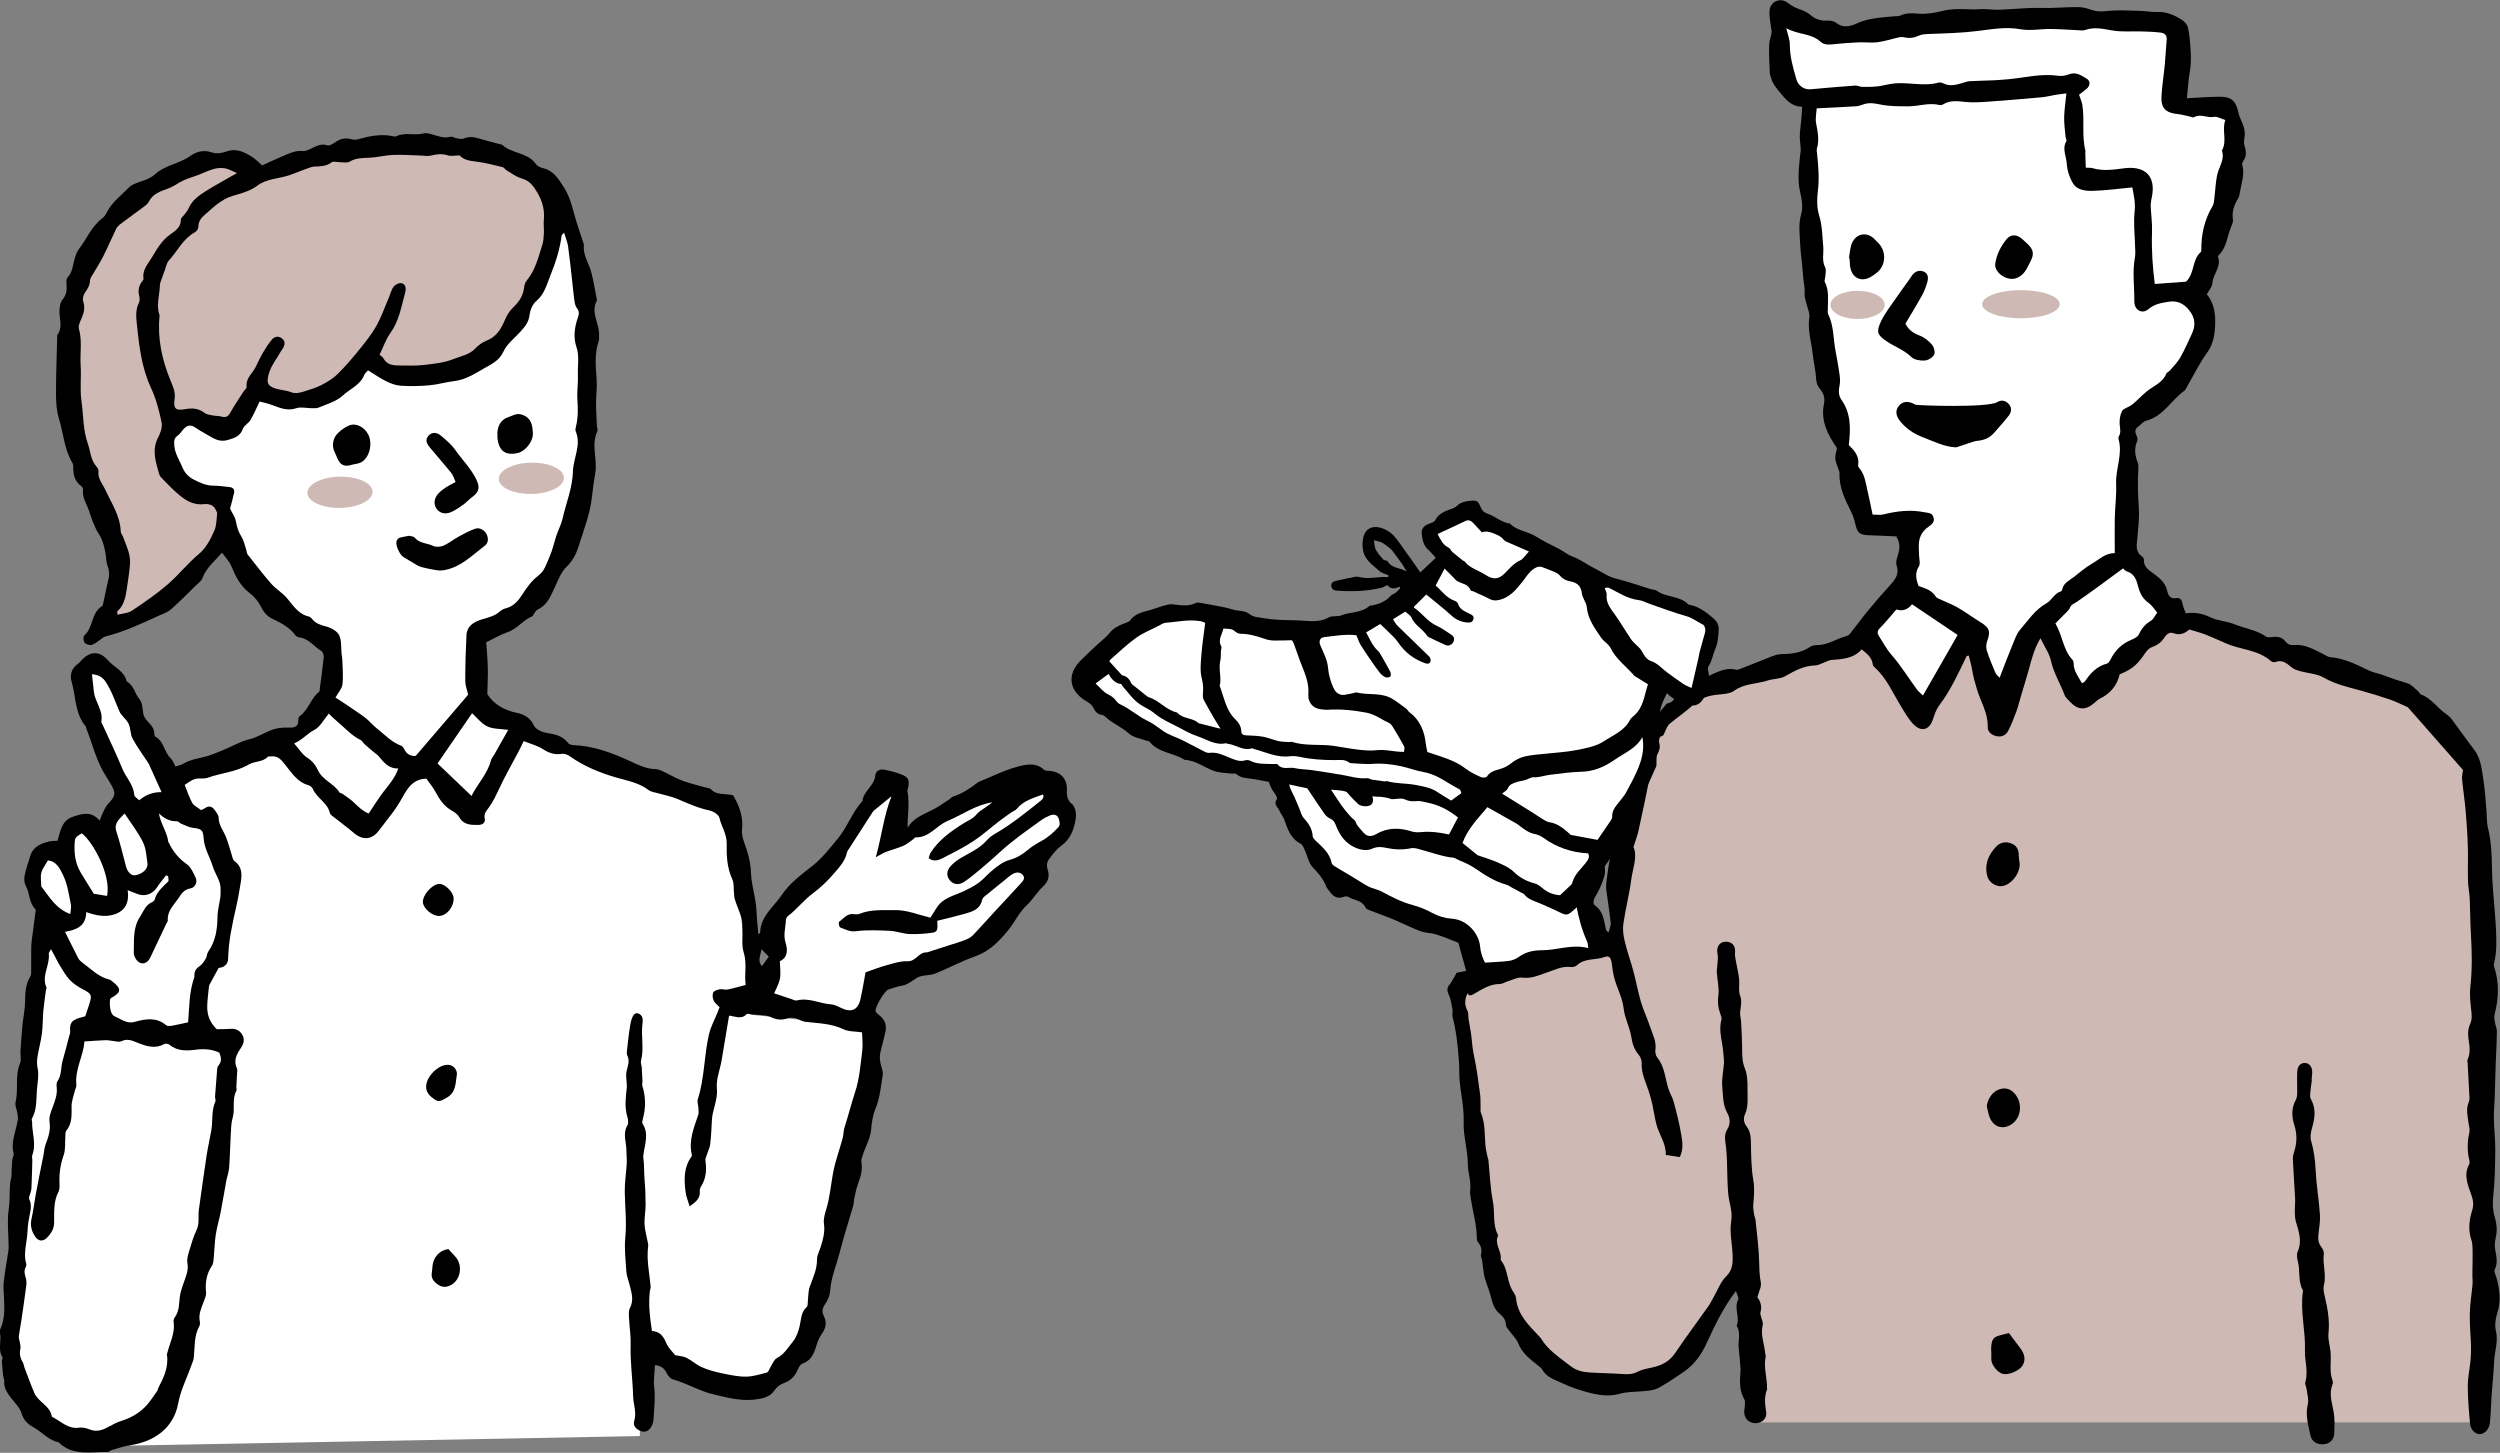
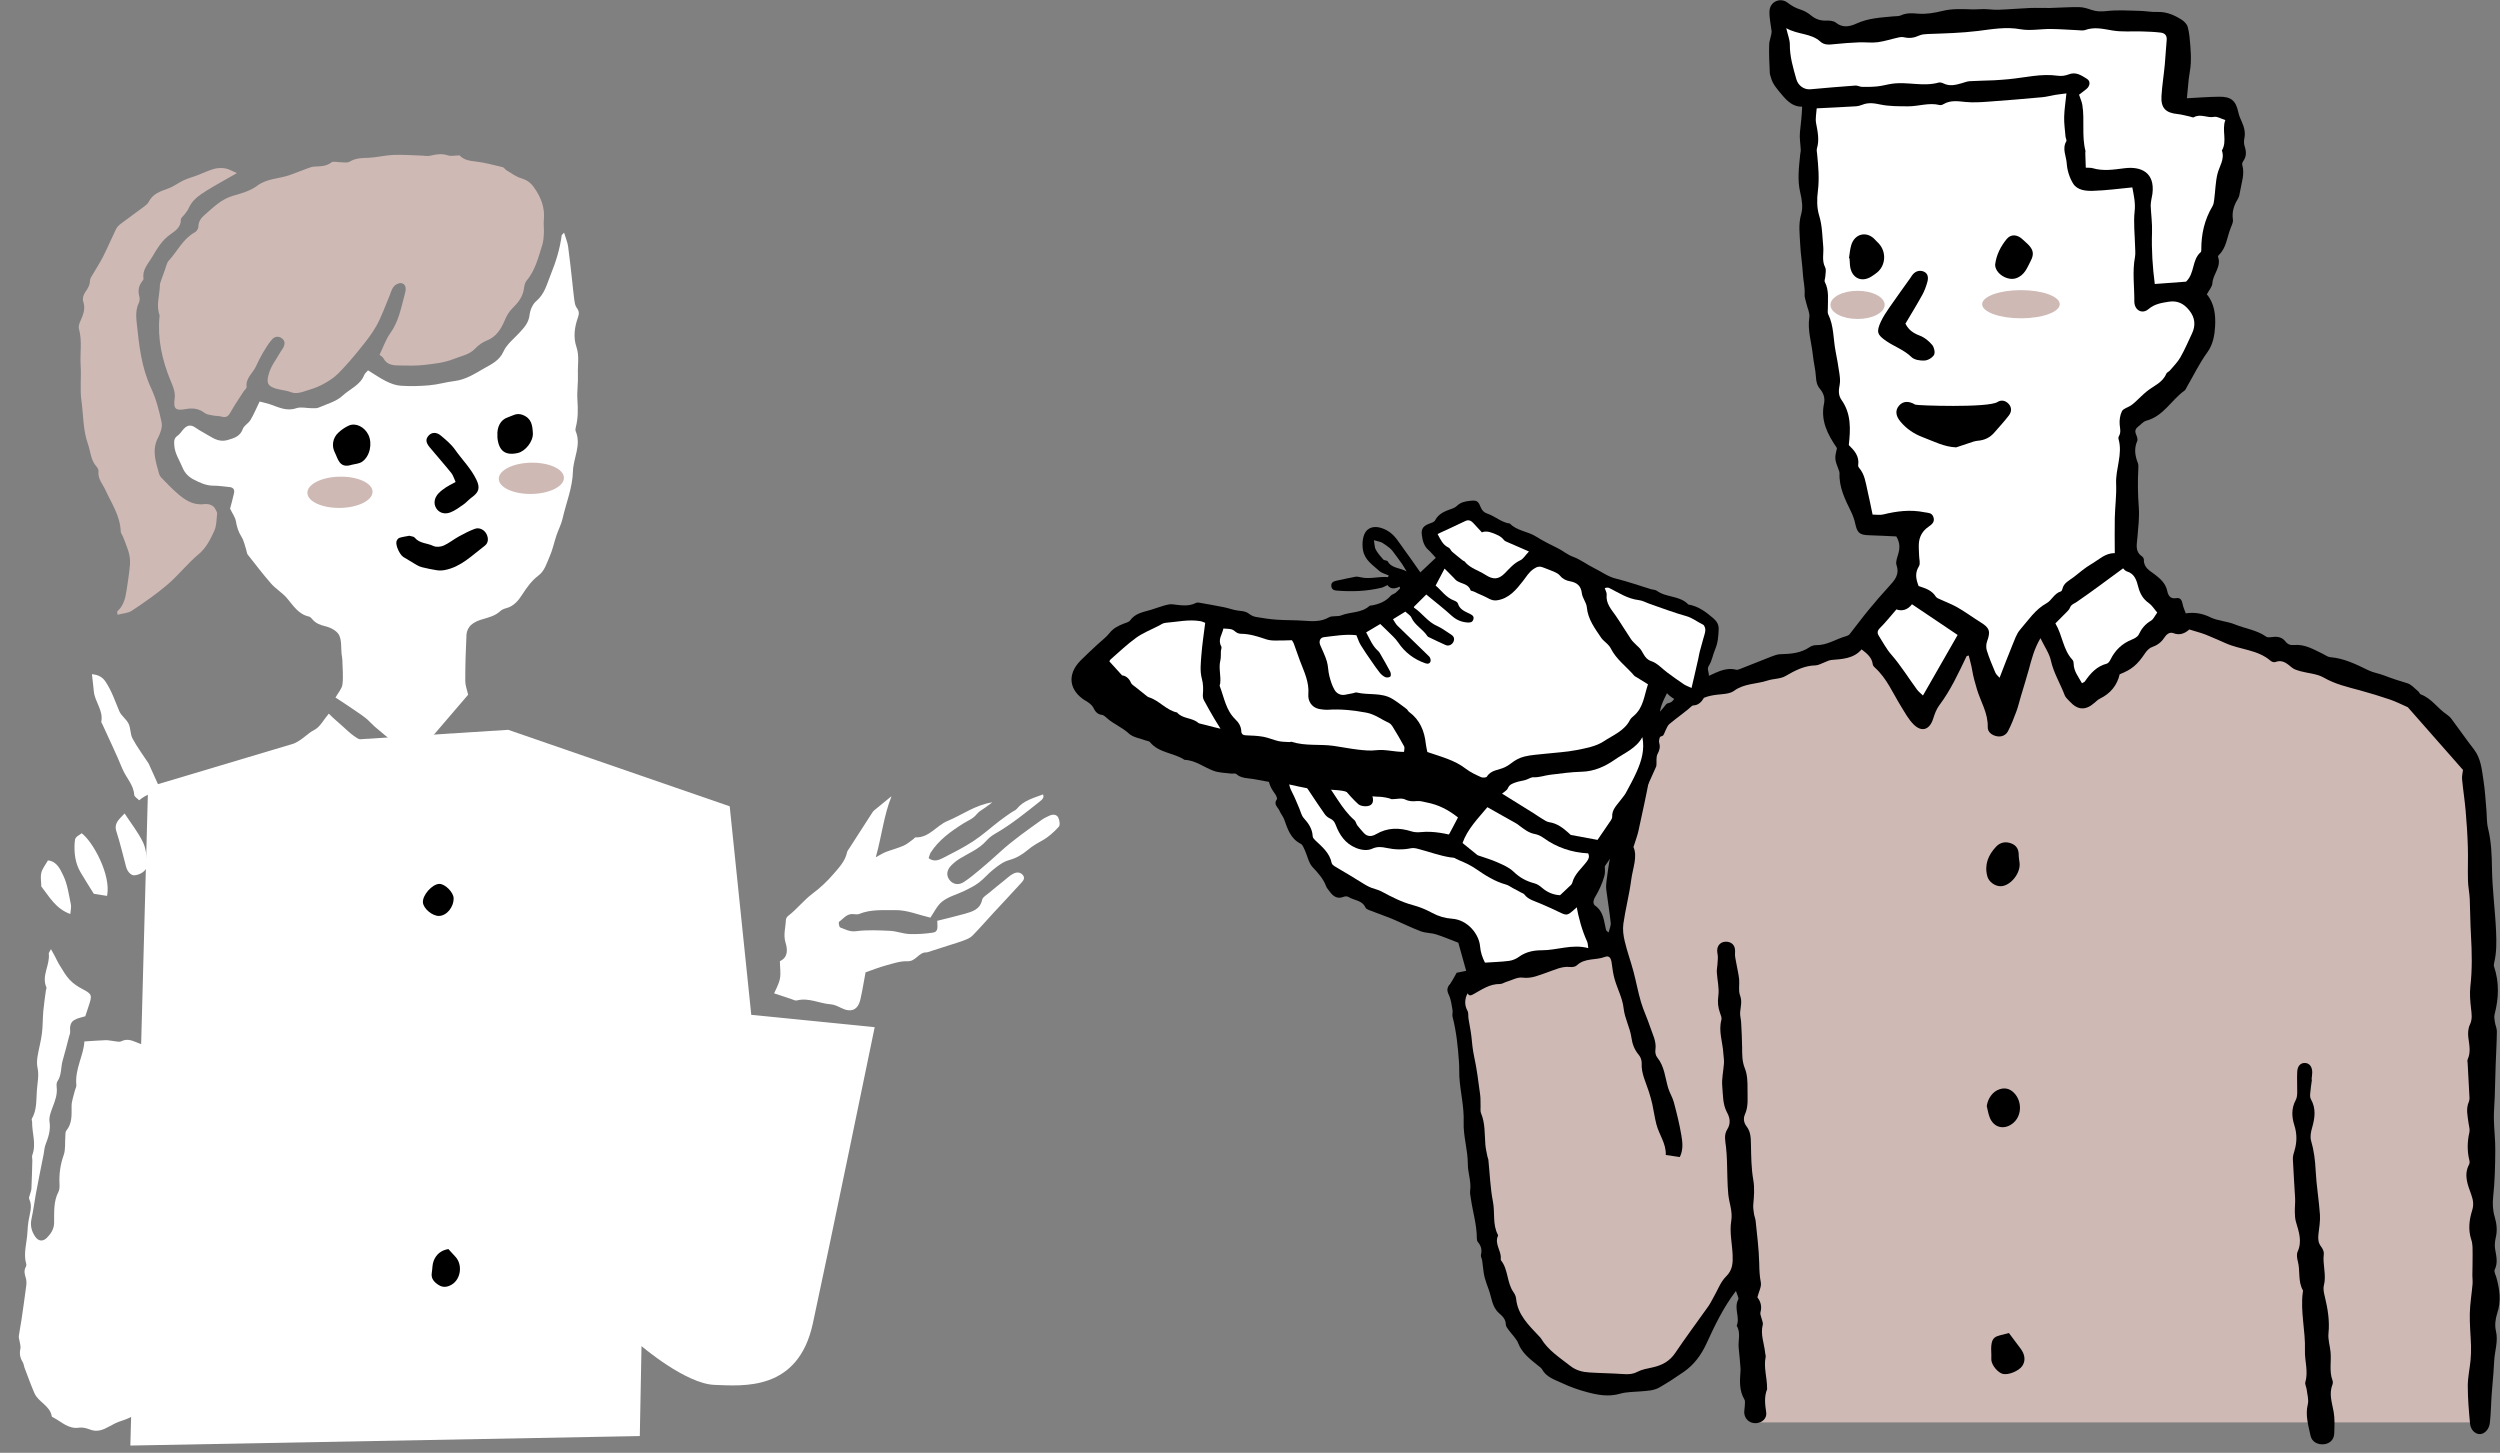
<svg xmlns="http://www.w3.org/2000/svg" id="_イヤー_2" width="407.94" height="237.06" viewBox="0 0 407.94 237.06">
  <rect x="0" y="0" width="407.94" height="237.06" fill="#808080" stroke="none" />
  <defs>
    <style>.cls-1{fill:#fff;}.cls-2{fill:#ceb9b5;}</style>
  </defs>
  <g id="_イヤー_3">
    <g>
      <g>
        <polygon class="cls-2" points="304.63 104.14 277.41 112.21 268.27 119.24 264.08 147.32 263.52 154.26 236.52 160.47 242.87 203.08 247.7 219.1 258.26 225.42 266.15 225.79 275.91 221.1 284.17 207.02 286.46 232.1 404.75 232.1 405.45 155.01 403.57 124.6 391.93 112.96 352.01 99.96 304.63 104.14" />
        <path d="M208.04,124.01c-.82-1.2-1.61-2.29-2.33-3.42-.45-.72-.97-1.46-1.17-2.26-.49-1.91,.54-3.65,2.4-4.34,.2-.07,.39-.14,.67-.24-.05-.4,.01-.83-.16-1.11-.79-1.28-.42-2.51,.37-3.47,.88-1.07,2.1-1.73,3.61-1.09,.09,.04,.21,0,.32,0,.5-.4,.98-.84,1.52-1.19,.35-.23,.8-.48,1.18-.45,1.79,.17,3.6,.37,4.73,2.08,.15,.22,.32,.47,.54,.59,2.34,1.24,3.85,3.22,5.06,5.5,.14,.27,.5,.4,.71,.65,.37,.44,.8,.88,1.03,1.4,.45,1.02,.97,1.91,2.15,2.23,.35,.1,.82,.28,.96,.56,.52,1.1,1.44,1.55,2.47,2.1,.92,.48,1.74,1.18,2.75,1.62,.86,.36,1.54,1.13,2.36,1.76,.05-.27,.14-.45,.09-.57-.58-1.35-.36-2.75-.3-4.15,.07-1.59-.06-3.2-.01-4.8,.02-.63,.26-1.25,.4-1.87,.11-.52,.26-1.03,.33-1.56,.29-2.04,1.35-2.97,3.39-2.95,1.51,.02,2.69,1.34,2.88,3.13,.04,.4,.2,.85,.46,1.14,1.12,1.23,2.01,2.55,2.12,4.27,0,.1,.03,.24,.1,.3,1.57,1.46,1.74,3.86,3.54,5.17,.34,.24,.57,.65,.8,1.01,.67,1.06,1.08,2.34,2.51,2.7,.09,.02,.19,.13,.23,.22,.81,1.97,2.86,2.84,4,4.51,.27,.4,.72,.8,.76,1.22,.12,1.42,1,2.34,1.87,3.31,1.17,1.31,1.06,3.01,1.35,4.58,.15,.79,.26,1.67,.05,2.41-.33,1.16-.85,2.29-1.47,3.33-.35,.58-.42,1.17-.02,1.45,1.39,.97,1.42,2.48,1.76,3.88,.04,.15,.12,.29,.44,.49,.12-.53,.39-1.07,.34-1.58-.19-1.8-.5-3.59-.72-5.39-.06-.48-.02-.97,.04-1.45,.19-1.39,.35-2.8,.66-4.16,.17-.77,.62-1.48,.81-1.91,.12-1.38,.15-2.49,.32-3.57,.26-1.65,.54-3.3,.95-4.92,.45-1.77,1.02-3.51,1.6-5.24,.53-1.58,.87-3.3,1.77-4.65,1.04-1.55,2.46-2.86,3.62-4.36,.17-.22,.63-.19,.87-.39,.26-.22,.61-.61,.56-.84-.14-.6-.39-1.27,.18-1.64,.7-.45,1.58-.99,2.34-.93,1.01,.09,1.71-.27,2.55-.63,1.56-.65,3.07-1.68,4.92-1.21,.19,.05,.43-.04,.63-.12,1.73-.68,3.45-1.38,5.18-2.05,.44-.17,.92-.34,1.39-.36,1.68-.05,3.32-.15,4.78-1.15,.3-.2,.72-.34,1.07-.33,1.8,.04,3.26-1.02,4.91-1.47,.2-.06,.43-.16,.55-.31,1.05-1.33,2.05-2.69,3.13-4,1.05-1.28,2.14-2.54,3.26-3.76,.92-1.01,1.81-1.93,1.27-3.51-.17-.49,.08-1.17,.25-1.72,.3-.98,.36-1.9-.29-2.97-1.41-.06-2.9-.15-4.4-.19-1.59-.04-1.97-.38-2.3-1.9-.14-.68-.39-1.35-.69-1.97-.97-1.99-1.98-3.97-1.87-6.29,0-.15-.07-.31-.12-.46-.69-1.79-.7-1.92-.3-3.6-1.54-2.25-2.7-4.5-2.11-7.27,.19-.92-.09-1.71-.67-2.4-.48-.57-.61-1.19-.65-1.94-.07-1.21-.39-2.41-.51-3.62-.21-2.03-.89-4-.57-6.1,.11-.74-.33-1.56-.5-2.35-.11-.47-.3-.96-.27-1.42,.08-1.13-.22-2.23-.28-3.3-.09-1.63-.37-3.24-.44-4.84-.07-1.62-.33-3.28,.17-4.97,.31-1.06,.11-2.36-.16-3.48-.5-2.09-.21-4.15-.01-6.22,.02-.26,.11-.52,.09-.77-.04-.96-.23-1.93-.13-2.87,.14-1.35,.31-2.7,.36-4.16-1.49,.03-2.45-.91-3.38-2.04-.7-.84-1.42-1.62-1.71-2.7-.07-.26-.18-.52-.19-.78-.06-1.54-.16-3.09-.1-4.63,.03-.73,.38-1.45,.4-2.14-.13-1.1-.4-2.21-.35-3.31,.06-1.54,1.76-2.31,2.98-1.35,.66,.51,1.31,.86,2.1,1.11,.61,.19,1.2,.53,1.69,.94,.76,.63,1.55,.89,2.53,.85,.52-.02,1.17,.04,1.54,.34,1.13,.92,2.33,.61,3.36,.14,1.93-.89,3.95-.97,5.98-1.17,.43-.04,.9,0,1.26-.16,.93-.43,1.82-.37,2.82-.28,1.31,.11,2.69-.13,3.98-.45,1.62-.4,3.21-.3,4.83-.25,.64,.02,1.27-.06,1.91-.05,.8,.01,1.59,.14,2.39,.11,1.72-.06,3.44-.22,5.15-.29,1.07-.04,2.14,.02,3.21,0,1.59-.04,3.18-.16,4.77-.14,.68,0,1.38,.22,2.04,.45,.84,.29,1.61,.29,2.51,.19,1.76-.2,3.56-.07,5.34-.03,.97,.02,1.94,.22,2.9,.18,1.5-.06,2.76,.51,3.96,1.26,.43,.27,.88,.74,1,1.2,.26,.98,.34,2.01,.42,3.03,.08,.97,.12,1.95,.07,2.92-.04,.84-.23,1.68-.33,2.53-.11,1-.2,2.01-.3,3.14,1.77-.09,3.53-.23,5.28-.25,1.97-.02,2.71,.66,3.12,2.57,.11,.52,.33,1.02,.55,1.51,.38,.86,.63,1.72,.43,2.68-.08,.41-.1,.89,.03,1.28,.29,.88,.35,1.68-.22,2.47-.12,.16-.21,.43-.16,.61,.44,1.49-.12,2.88-.35,4.31-.07,.42-.14,.89-.36,1.24-.65,1.05-1,2.12-.81,3.39,.06,.44-.2,.94-.38,1.39-.59,1.48-.67,3.2-1.93,4.39-.07,.07-.15,.22-.12,.29,.59,1.62-.84,2.81-.92,4.3-.03,.58-.55,1.13-.91,1.82,1.24,1.45,1.46,3.4,1.35,5.23-.08,1.41-.32,2.93-1.28,4.25-1.26,1.73-2.2,3.69-3.28,5.55-.14,.23-.23,.53-.44,.68-2.15,1.54-3.43,4.18-6.24,4.91-.48,.13-.87,.63-1.3,.95-.44,.33-.6,.71-.36,1.27,.14,.34,.32,.8,.2,1.08-.55,1.24-.37,2.41,.1,3.61,.11,.29,.09,.64,.07,.97-.11,2.08-.08,4.15,.08,6.24,.12,1.64-.09,3.32-.23,4.98-.09,1.12-.42,2.24,.76,3.04,.16,.11,.31,.37,.3,.56-.04,1.32,1.04,1.81,1.85,2.44,.93,.72,1.71,1.45,1.97,2.67,.15,.7,.49,1.31,1.46,1.14,.66-.12,.93,.33,1.04,.96,.09,.51,.33,.99,.51,1.52,1.49-.21,2.74,.02,4.02,.65,1.23,.6,2.73,.63,4.01,1.16,1.69,.69,3.56,.91,5.09,1.99,.25,.18,.72,.1,1.08,.06,.81-.11,1.55,.06,2.05,.71,.38,.5,.84,.66,1.41,.6,1.78-.17,3.22,.73,4.73,1.45,.39,.18,.76,.49,1.16,.53,2.27,.18,4.24,1.16,6.23,2.13,.81,.4,1.75,.53,2.6,.86,1.24,.48,2.5,.89,3.78,1.27,.67,.2,1.21,.86,1.79,1.33,.16,.13,.23,.43,.41,.49,1.75,.64,2.73,2.27,4.2,3.25,.31,.21,.6,.47,.82,.77,1.23,1.64,2.39,3.33,3.65,4.95,1.15,1.5,1.28,3.29,1.55,5.03,.25,1.59,.34,3.21,.48,4.82,.09,1.01,.03,2.06,.27,3.03,.53,2.15,.61,4.37,.64,6.51,.05,3.45,.52,6.86,.67,10.29,.07,1.75,.1,3.44-.31,5.13-.05,.2-.08,.44-.02,.63,.87,2.59,.77,5.18,.09,7.79-.1,.39-.02,.84,.04,1.25,.08,.53,.34,1.05,.33,1.58-.02,1.83-.14,3.66-.2,5.5-.06,1.72-.1,3.45-.15,5.18-.04,1.18-.16,2.36-.14,3.54,.03,1.72,.25,3.44,.23,5.16-.02,2.51-.07,5.02-.34,7.51-.12,1.17-.08,2.26,.25,3.35,.33,1.12,.44,2.21,.17,3.36-.15,.62-.21,1.31-.1,1.93,.2,1.13,.47,2.2-.08,3.33-.14,.29,.16,.81,.27,1.22,.55,1.95,.82,3.88,.14,5.9-.29,.88-.42,1.95-.21,2.83,.42,1.71-.21,3.31-.28,4.96-.11,2.55-.46,5.11-.53,7.67-.02,.81-.1,1.62-.18,2.42-.1,.98-.82,1.77-1.58,1.81-.77,.04-1.55-.66-1.65-1.72-.19-2.03-.37-4.08-.37-6.12,0-1.39,.31-2.77,.45-4.16,.07-.79,.1-1.58,.08-2.37-.05-1.77-.24-3.54-.2-5.31,.04-1.6,.31-3.2,.45-4.8,.04-.48-.03-.96-.03-1.44,0-1.13,.06-2.26,.04-3.39-.01-.8,.04-1.65-.21-2.39-.55-1.64-.35-3.24,.13-4.79,.3-.96,.17-1.72-.16-2.64-.56-1.55-1.24-3.17-.34-4.86,.09-.17,.11-.43,.06-.63-.39-1.56-.36-3.1,0-4.66,.1-.44-.08-.96-.14-1.44-.15-1.18-.47-2.35,.05-3.52,.08-.19,.11-.42,.1-.63-.09-1.88-.2-3.76-.3-5.63-.01-.22-.08-.47,0-.64,.55-1.19,.26-2.38,.11-3.59-.08-.68-.04-1.47,.25-2.07,.44-.92,.29-1.76,.19-2.68-.13-1.17-.24-2.38-.11-3.54,.32-2.8,.26-5.6,.1-8.4-.12-1.97-.11-3.95-.2-5.93-.05-1.02-.27-2.02-.29-3.04-.05-1.83,.04-3.66-.02-5.49-.06-1.96-.19-3.92-.36-5.87-.15-1.71-.42-3.4-.58-5.11-.05-.51,.1-1.04,.15-1.52-3.04-3.46-6.1-6.93-9-10.23-1.06-.46-1.96-.93-2.9-1.25-1.62-.55-3.25-1.05-4.9-1.5-2.02-.55-4.04-1-5.91-2.08-1.12-.65-2.57-.7-3.87-1.06-.46-.13-.96-.28-1.32-.57-.81-.65-1.54-1.38-2.74-.91-.2,.08-.58-.05-.76-.21-2.12-1.84-4.98-1.79-7.38-2.89-.88-.4-1.77-.77-2.66-1.15-.4-.17-.79-.33-1.2-.46-.61-.2-1.22-.37-2.01-.61-.65,.56-1.49,1.05-2.62,.6-.61-.24-1.14,.22-1.48,.75-.49,.76-1.15,1.23-2.02,1.54-.45,.16-.87,.62-1.15,1.05-1.21,1.8-2.14,2.61-4.1,3.37-.41,1.79-1.49,3.13-3.21,3.97-.33,.16-.62,.44-.9,.69-1.46,1.28-2.75,1.21-4.05-.23-.29-.32-.67-.62-.81-1-.71-1.89-1.8-3.62-2.25-5.64-.26-1.2-1.04-2.28-1.71-3.68-1.05,1.8-1.44,3.45-1.89,5.09-.41,1.5-.89,2.99-1.33,4.49-.23,.78-.41,1.57-.69,2.33-.41,1.1-.83,2.21-1.38,3.26-.34,.66-1.03,.98-1.8,.84-.82-.15-1.53-.68-1.51-1.49,.07-2.3-1.17-4.17-1.78-6.24-.29-.98-.59-2.03-.76-3.07-.13-.79-.36-1.55-.56-2.38-.11,.04-.33,.06-.37,.15-1.32,2.75-2.59,5.52-4.44,7.98-.47,.63-.76,1.43-1,2.2-.56,1.76-1.82,2.24-3.14,.96-.87-.84-1.47-1.98-2.12-3.03-1.33-2.14-2.3-4.53-4.23-6.27-.16-.14-.34-.34-.36-.53-.13-1.14-.93-1.76-1.82-2.46-1.29,1.51-3.12,1.58-4.93,1.73-.41,.03-.81,.28-1.21,.42-.46,.16-.91,.45-1.37,.46-1.85,.04-3.36,.84-4.91,1.74-.84,.49-1.99,.42-2.95,.74-1.79,.59-3.78,.45-5.44,1.67-.71,.52-1.85,.53-2.81,.64-1.43,.17-2.68,.54-3.78,1.58-1.24,1.16-2.67,2.11-3.98,3.21-.31,.26-.44,.73-.65,1.11-.15,.28-.25,.75-.47,.81-.9,.26-.99,1.06-.99,1.68,0,1.83-.81,3.45-1.13,5.2-.54,2.9-1.18,5.79-1.81,8.68-.17,.76-.46,1.5-.8,2.58,.7,1.57-.12,3.47-.37,5.37-.31,2.4-.94,4.76-1.28,7.16-.13,.93,0,1.94,.23,2.87,.39,1.66,.98,3.26,1.42,4.91,.44,1.65,.74,3.33,1.22,4.97,.41,1.38,1.04,2.68,1.49,4.05,.4,1.22,1.07,2.38,.87,3.76-.06,.4,.04,.94,.29,1.24,1.19,1.46,1.29,3.27,1.78,4.96,.24,.81,.73,1.56,.94,2.37,.47,1.77,.92,3.55,1.22,5.36,.19,1.14,.35,2.36-.25,3.57-.73-.11-1.45-.22-2.29-.34,.09-1.84-1.09-3.3-1.53-5-.28-1.09-.43-2.21-.67-3.31-.15-.68-.35-1.35-.56-2.02-.48-1.53-1.26-2.97-1.17-4.65,.02-.45-.18-1.01-.47-1.35-.7-.82-1.06-1.77-1.2-2.8-.23-1.65-1.09-3.11-1.28-4.81-.17-1.61-1-3.13-1.46-4.72-.25-.87-.37-1.78-.49-2.69-.11-.81-.41-1.23-1.1-.97-1.49,.58-3.28,.13-4.58,1.38-.23,.22-.72,.31-1.07,.27-1.36-.16-2.52,.46-3.74,.87-1.31,.44-2.55,1.06-4.07,.86-.82-.11-1.73,.43-2.59,.68-.36,.11-.71,.36-1.06,.36-1.72-.03-3.05,.96-4.44,1.72-.48,.26-.64,.13-.87-.19-.47,.95-.53,1.88,0,2.86,.19,.35,.09,.85,.16,1.27,.15,.95,.36,1.9,.47,2.86,.12,1.11,.2,2.2,.45,3.31,.45,2.04,.69,4.13,.98,6.21,.09,.63,.04,1.29,.07,1.93,.01,.38-.06,.8,.08,1.12,.68,1.64,.57,3.38,.7,5.09,.05,.68,.22,1.35,.35,2.02,.03,.16,.13,.31,.14,.46,.24,2.29,.31,4.62,.75,6.87,.35,1.79-.09,3.69,.8,5.38,.02,.05,.05,.12,.03,.16-.62,1.33,.54,2.44,.45,3.7,0,.11-.03,.25,.03,.32,1.22,1.53,.93,3.64,2.05,5.21,.21,.3,.39,.69,.42,1.05,.26,2.66,2.08,4.34,3.74,6.12,.11,.12,.24,.23,.32,.37,1.17,1.95,3.05,3.12,4.78,4.48,.95,.75,2,1,3.12,1.07,1.83,.12,3.67,.13,5.5,.26,.82,.06,1.56,.04,2.34-.37,.75-.39,1.64-.54,2.48-.72,1.53-.34,2.77-.99,3.69-2.36,1.74-2.59,3.62-5.09,5.42-7.64,.34-.48,.58-1.03,.88-1.54,.64-1.11,1.1-2.42,1.98-3.28,1.1-1.07,1.13-2.25,1.08-3.54-.08-1.84-.52-3.72-.23-5.49,.27-1.61-.34-2.94-.48-4.4-.17-1.77-.14-3.56-.21-5.34-.03-.8-.07-1.59-.16-2.38-.12-.97-.37-1.97,.2-2.86,.61-.96,.44-1.91-.03-2.76-.73-1.35-.65-2.84-.78-4.26-.12-1.25,.2-2.54,.28-3.82,.03-.54-.08-1.08-.11-1.62-.1-1.8-.82-3.57-.31-5.42,.09-.32-.09-.75-.22-1.1-.34-.93-.42-1.81-.28-2.83,.17-1.24-.17-2.54-.25-3.82-.03-.42,.08-.85,.1-1.28,.03-.58,.13-1.17,.02-1.72-.16-.79,0-1.46,.66-1.84,.35-.2,.96-.21,1.34-.05,.73,.29,.92,.96,.85,1.75-.04,.5,.1,1.03,.19,1.54,.15,.9,.38,1.79,.48,2.69,.09,.89-.15,1.87,.15,2.67,.36,.96,.11,1.79,.02,2.69-.06,.56,.13,1.15,.16,1.73,.07,1.34,.14,2.67,.16,4.01,.01,1.18-.03,2.31,.45,3.49,.41,1.01,.44,2.22,.43,3.34-.02,1.39,.19,2.81-.42,4.16-.3,.67-.19,1.37,.28,1.98,.67,.87,.68,1.88,.7,2.93,.04,1.93,.05,3.88,.38,5.77,.24,1.38,.12,2.68,0,4.03-.05,.5,.05,1.02,.12,1.53,.05,.37,.22,.73,.26,1.1,.23,2.31,.54,4.62,.59,6.93,.02,1.07,.05,2.08,.26,3.13,.14,.71-.33,1.53-.56,2.45,.49,.63,.79,1.45,.5,2.44-.08,.27,.09,.62,.16,.93,.08,.37,.3,.77,.22,1.1-.42,1.6,.25,3.08,.39,4.62,.02,.22,.12,.44,.08,.64-.36,1.72,.25,3.4,.23,5.1,0,.05,.03,.12,.01,.16-.51,1.24-.34,2.49-.15,3.78,.15,1-.7,1.74-1.7,1.77-.99,.03-1.79-.65-1.88-1.64-.03-.37,.07-.75,.08-1.13,0-.37,.11-.82-.06-1.1-.85-1.44-.76-2.99-.64-4.56,.02-.21,.02-.43,0-.64-.09-1.07-.17-2.13-.29-3.2-.13-1.21,.39-2.48-.33-3.63,.59-1.38-.5-2.86,.25-4.27,.15-.28-.2-.82-.37-1.41-2.12,2.79-3.47,5.69-4.82,8.61-.82,1.77-1.95,3.38-3.69,4.59-1.29,.9-2.58,1.74-3.93,2.52-1,.58-2.06,.57-3.13,.67-1.12,.1-2.28,.07-3.34,.38-1.87,.54-3.66,.21-5.43-.27-1.38-.37-2.75-.85-4.03-1.46-1.19-.56-2.55-.94-3.26-2.24-.15-.27-.45-.45-.7-.65-1.25-1.02-2.55-1.97-3.19-3.59-.33-.82-1.06-1.48-1.59-2.22-.19-.26-.43-.56-.44-.85-.01-.86-.52-1.36-1.11-1.87-1.15-1-1.19-2.5-1.67-3.81-.24-.65-.48-1.31-.67-1.98-.12-.41-.16-.84-.22-1.26-.07-.51-.11-1.02-.19-1.53-.05-.32-.26-.65-.2-.93,.2-.81,.03-1.47-.5-2.09-.13-.15-.17-.41-.17-.61,0-2.22-.67-4.33-.98-6.5-.06-.43-.17-.88-.11-1.29,.21-1.48-.39-2.91-.38-4.31,0-2.34-.76-4.57-.68-6.85,.09-2.5-.54-4.89-.7-7.34-.05-.8,0-1.61-.06-2.41-.17-2.5-.42-5-1.05-7.44-.09-.35,.06-.76-.01-1.12-.15-.83-.24-1.71-.6-2.46-.34-.7-.32-1.16,.16-1.75,.41-.5,.68-1.12,1.12-1.86,.31-.06,.87-.17,1.55-.31-.44-1.58-.85-3.06-1.28-4.59-1.23-.47-2.41-.98-3.62-1.36-.81-.26-1.73-.21-2.52-.51-1.61-.61-3.16-1.39-4.75-2.06-1.08-.45-2.2-.82-3.29-1.25-.35-.14-.84-.27-.96-.54-.55-1.24-1.87-1.17-2.79-1.75-.19-.12-.54-.12-.76-.03-1.08,.44-1.76-.09-2.34-.9-.19-.26-.43-.51-.54-.81-.47-1.24-1.3-2.16-2.21-3.12-.65-.7-.84-1.82-1.26-2.75-.18-.38-.35-.89-.67-1.06-1.67-.84-2.15-2.42-2.71-3.99-.18-.49-.56-.91-.76-1.4-.24-.59-1.05-1.04-.43-1.88,.12-.16-.17-.72-.39-1.01-1.31-1.75-1.36-3.47,.13-5.29Z" />
        <path d="M377.25,176.18c-.1,.75-.22,1.49-.28,2.24-.03,.31-.03,.69,.11,.94,.88,1.54,.65,3.09,.19,4.69-.19,.66-.34,1.45-.16,2.07,.47,1.61,.67,3.23,.75,4.91,.12,2.41,.54,4.8,.7,7.2,.07,1.06-.14,2.14-.25,3.2-.08,.72-.04,1.37,.44,1.99,.25,.33,.49,.82,.44,1.19-.23,1.72,.46,3.42,.01,5.15-.15,.58,.02,1.28,.17,1.89,.47,1.95,.79,3.9,.58,5.93-.1,.99,.24,2.01,.34,3.03,.15,1.55-.25,3.13,.32,4.65,.07,.19,.07,.45,0,.64-.61,1.52-.09,2.96,.18,4.45,.21,1.15,.14,2.37,.1,3.56-.03,.98-.7,1.63-1.61,1.75-1.07,.14-2.05-.39-2.26-1.4-.35-1.68-.88-3.33-.44-5.12,.18-.73-.09-1.58-.18-2.38-.05-.43-.33-.89-.22-1.26,.51-1.74-.13-3.44-.07-5.15,.11-3.17-.77-6.3-.35-9.48,.01-.11,.07-.24,.02-.32-.85-1.48-.41-3.18-.83-4.73-.13-.5-.23-1.14-.03-1.58,.76-1.69,.2-3.24-.27-4.84-.15-.51-.18-1.06-.19-1.59-.02-.75,.08-1.5,.05-2.25-.11-2.14-.28-4.28-.37-6.43-.02-.47,.14-.95,.28-1.42,.41-1.39,.4-2.74-.05-4.14-.43-1.35-.48-2.74,.24-4.07,.19-.35,.23-.81,.24-1.22,.02-1.13-.06-2.26,0-3.39,.04-.93,.53-1.44,1.22-1.44,.76,0,1.25,.62,1.23,1.57-.01,.38-.07,.75-.11,1.13h.07Z" />
        <path d="M326.48,144.61c-.95,.02-1.95-.72-2.19-1.6-.52-1.91,.14-3.48,1.41-4.84,.68-.73,1.58-.91,2.53-.53,.86,.34,1.19,1.02,1.18,1.93,0,.43,.1,.85,.14,1.28,.16,1.68-1.51,3.72-3.07,3.76Z" />
        <path d="M327.81,217.52c.63,.85,1.26,1.7,1.9,2.54,.74,.97,.84,2.02,.27,2.84-.57,.82-2.26,1.51-3.16,1.29-.79-.19-1.78-1.35-1.88-2.24-.03-.26,.02-.54,0-.81-.21-3.43,.62-2.96,2.86-3.62Z" />
        <path d="M324.19,180.49c.17-1.23,.95-2.37,2.06-2.74,.88-.3,1.68-.13,2.37,.56,1.43,1.45,1.3,3.93-.29,5.08-1.41,1.02-3.02,.58-3.66-1.06-.23-.58-.32-1.22-.48-1.84Z" />
        <path class="cls-1" d="M345.05,90.27c-1.52-.05-2.58,1.08-3.82,1.79-1.02,.59-1.92,1.39-2.85,2.11-.71,.55-1.63,.92-1.85,1.95-.03,.15-.14,.36-.26,.39-1.06,.31-1.49,1.46-2.29,1.9-1.9,1.05-3,2.79-4.34,4.33-.61,.7-.91,1.68-1.28,2.56-.7,1.69-1.34,3.41-2.08,5.3-.23-.28-.55-.52-.69-.85-.5-1.17-.99-2.35-1.38-3.57-.15-.46-.13-1.06,.03-1.51,.6-1.62,.42-2.21-1-3.09-1.27-.79-2.48-1.68-3.77-2.43-.88-.51-1.85-.87-2.77-1.3-.29-.14-.67-.25-.82-.49-.66-1.07-1.76-1.38-2.81-1.73-.43-1.12-.64-2.13,.06-3.24,.26-.42,.03-1.16,.02-1.75-.01-.64-.08-1.28-.04-1.92,.07-1.18,.62-2.12,1.61-2.79,.56-.38,1.05-.81,.75-1.6-.26-.69-.84-.62-1.44-.74-2.3-.47-4.51-.19-6.74,.36-.5,.12-1.06,.02-1.73,.02-.29-1.39-.55-2.7-.85-4-.29-1.26-.44-2.57-1.34-3.61-.1-.11-.19-.3-.16-.44,.23-1.49-.65-2.44-1.53-3.29,.29-2.62,.4-5.12-1.19-7.37-.54-.76-.48-1.59-.3-2.48,.12-.6,.04-1.25-.05-1.87-.17-1.21-.39-2.41-.62-3.61-.39-2-.26-4.11-1.2-6.01-.13-.27-.06-.64-.06-.96-.01-1.45,.23-2.92-.49-4.31-.12-.23,.07-.61,.08-.93,.02-.48,.17-1.06-.02-1.44-.59-1.13-.22-2.28-.32-3.4-.16-1.68-.15-3.4-.67-5.08-.38-1.23-.38-2.67-.21-3.97,.26-2.04,.08-4.04-.12-6.06-.03-.31-.11-.64-.03-.92,.42-1.4,.12-2.75-.14-4.13-.14-.74,.05-1.55,.1-2.41,2.16-.11,4.25-.2,6.34-.33,.37-.02,.75-.11,1.09-.25,1-.41,1.94-.26,2.98-.04,1.46,.3,2.99,.28,4.5,.29,1.72,.01,3.41-.65,5.15-.21,.19,.05,.45-.03,.62-.14,1.16-.69,2.37-.48,3.62-.36,1.22,.12,2.47,.04,3.7-.05,2.95-.21,5.89-.46,8.84-.73,.68-.06,1.35-.26,2.03-.37,.61-.1,1.23-.16,1.88-.25-.14,1.41-.34,2.62-.37,3.83-.03,1.06,.13,2.13,.22,3.2,.02,.27,.23,.61,.13,.78-.72,1.23,0,2.44,.07,3.62,.07,1.13,.46,2.36,1.06,3.31,.67,1.06,2.06,1.2,3.22,1.16,2.12-.06,4.23-.35,6.42-.56,.26,1.36,.53,2.55,.38,3.9-.21,1.86,.03,3.78,.07,5.67,.01,.59,.09,1.2-.01,1.77-.46,2.42-.09,4.84-.11,7.26-.01,1.41,1.25,2.16,2.31,1.26,1-.85,2.1-1.01,3.27-1.2,1.44-.24,2.5,.29,3.38,1.4,.95,1.18,1.08,2.44,.45,3.78-.61,1.31-1.19,2.64-1.9,3.9-.45,.78-1.11,1.43-1.7,2.13-.17,.2-.51,.32-.6,.54-.6,1.47-2.06,1.96-3.16,2.86-.67,.54-1.27,1.17-1.91,1.75-.23,.21-.48,.42-.74,.59-.48,.31-1.2,.48-1.42,.91-.32,.64-.43,1.47-.37,2.19,.06,.65,.24,1.26-.12,1.87-.08,.13-.11,.33-.07,.47,.72,2.48-.5,4.85-.39,7.31,.08,1.87-.18,3.75-.22,5.62-.04,1.82,0,3.65,0,5.66Z" />
        <path class="cls-1" d="M240.59,113.56c.74,.11,1.27,.41,1.35,1.37,.13,1.46,.44,2.89,1.51,4.02,.14,.15,.27,.38,.28,.58,.09,1.65,1.15,2.75,2.11,3.93,.37,.45,.67,.98,.91,1.51,.56,1.2,1.24,2.26,2.47,2.9,.33,.17,.64,.57,.77,.93,.33,.88,.9,1.48,1.75,1.81,.55,.21,.77,.63,1.09,1.08,.88,1.28,1.92,2.44,2.86,3.68,.34,.45,.65,.95,.84,1.48,.36,1.01,.66,2.04,.93,3.08,.35,1.3,.75,2.51-.2,3.86-.83,1.17-.27,2.6-.04,3.93,.37,2.06,.91,4.06,1.78,5.97,.1,.23,.09,.51,.17,1.02-2.65-.71-5.08,.36-7.61,.35-1.28,0-2.57,.25-3.69,1.06-.46,.34-1.06,.6-1.62,.67-1.27,.17-2.56,.19-3.94,.29-.41-.82-.72-1.67-.8-2.67-.16-1.94-1.98-4.32-4.59-4.5-1.12-.08-2.2-.39-3.23-.95-.99-.54-2.06-.98-3.15-1.27-1.84-.49-3.49-1.35-5.14-2.24-.51-.27-1.1-.38-1.64-.59-.33-.13-.66-.3-.97-.48-.92-.55-1.82-1.12-2.74-1.68-.78-.47-1.57-.91-2.34-1.39-.17-.11-.37-.3-.41-.48-.33-1.65-1.55-2.64-2.68-3.71-.19-.18-.41-.43-.42-.66-.06-1.21-.67-2.1-1.46-2.97-.38-.42-.5-1.06-.74-1.61-.37-.84-.69-1.7-1.11-2.5-.42-.79-.7-1.57-.5-2.48,.8-.62,1.45-.3,1.96,.36,.59,.77,1.11,1.6,1.65,2.4,.72,1.07,1.43,2.16,2.18,3.21,.21,.3,.54,.55,.87,.7,.48,.22,.71,.53,.9,1.03,.63,1.64,1.54,3.03,3.31,3.76,.92,.38,1.91,.47,2.64,.13,.85-.39,1.59-.29,2.33-.13,1.35,.29,2.67,.33,4.02,.05,.39-.08,.84,.02,1.24,.13,1.72,.45,3.42,1.09,5.17,1.36,1.08,.17,2.25-.15,3.35-.38,.36-.07,.7-.5,.94-.85,.36-.52,.09-1.29-.47-1.24-1.04,.09-1.68-.67-2.53-.89-1.98-.51-4-.97-6.09-.76-.51,.05-1.06,.04-1.54-.12-2-.63-3.91-.64-5.77,.45-.69,.4-1.42,.48-2.03-.21-.35-.4-.72-.8-1.04-1.22-.19-.26-.24-.65-.47-.85-2.17-1.89-3.3-4.57-5.12-6.72-.24-.29-.49-.6-.8-.81-2.09-1.4-3.51-3.41-4.88-5.45-.14-.21-.37-.38-.58-.54-1.08-.84-1.51-2.03-2.01-3.43,.56,0,1.1-.17,1.36,.03,.99,.75,2.28,1.09,2.95,2.32,.54,.97,1.34,1.8,2.04,2.68,.43,.55,.85,1.11,1.31,1.64,.8,.94,1.66,1.83,2.43,2.79,.63,.8,1.1,1.72,1.74,2.52,.67,.84,1.4,1.63,2.19,2.36,.28,.25,.8,.34,1.2,.34,.96,0,1.38-.56,1.14-1.5-.09-.35-.28-.72-.52-.98-1.17-1.27-2.37-2.51-3.55-3.77-.22-.23-.53-.49-.55-.76-.13-1.21-.65-2.13-1.66-2.83-.32-.23-.41-.75-.67-1.09-.73-.93-1.4-1.95-2.27-2.73-1.29-1.17-2.49-2.32-2.93-4.11-.16-.65-.65-1.22-1.06-1.96,1.05-.25,1.52,.48,1.97,.94,1.73,1.78,3.29,3.7,4.75,5.73,1.24,1.74,2.87,3.19,4.33,4.77,.51,.55,1.04,1.1,1.5,1.69,.78,.99,1.69,1.8,2.87,2.32,.76,.33,1.38,.25,1.9-.36,.51-.59,.43-1.3-.31-2.01-1.1-1.04-2.25-2.03-3.39-3.02-.85-.74-1.85-1.36-2.56-2.22-.54-.65-.93-1.59-.97-2.43-.03-.57-.18-.84-.52-1.19-1.55-1.63-3.07-3.3-4.62-4.93-.51-.54-.62-.99,.21-1.5,1.37,.83,2.56,1.8,3.29,3.4,.45,.99,1.28,1.88,2.1,2.63,.83,.76,1.69,1.45,2.33,2.41,.29,.44,.59,.78,.75,1.33,.33,1.18,1.33,1.84,2.44,2.12,1.34,.34,2.66,.58,3.15,2.13,1.86,1.22,2.89,3.52,5.35,4.02,.74,.15,1.37,.84,2.07,1.25,1.1,.63,1.81,.42,2.41-.65,.24-.42,.49-.84,.72-1.27,.36-.71,.39-1.4,.11-2.19-.69-1.95-.67-4.02-.86-6.05-.08-.86,.38-1.76,.52-2.65,.14-.83,.18-1.67,.28-2.57Z" />
        <path class="cls-1" d="M291.5,4.61c1.93,1.08,4.02,.79,5.54,2.18,.66,.61,1.49,.5,2.32,.41,1.33-.14,2.66-.23,4-.29,1.01-.04,2.04,.11,3.04-.02,1.16-.16,2.3-.54,3.45-.79,.3-.07,.64-.07,.94,0,.83,.19,1.59,.06,2.37-.3,.42-.19,.93-.23,1.4-.25,2.74-.1,5.47-.16,8.21-.5,2.25-.28,4.55-.71,6.91-.28,1.61,.29,3.32-.06,4.98-.04,1.48,.01,2.96,.14,4.45,.2,.38,.02,.79,.09,1.13-.03,1.51-.55,2.94-.18,4.44,.07,1.58,.27,3.23,.11,4.85,.16,1.02,.03,2.04,.07,3.05,.19,.66,.08,1.05,.46,.97,1.23-.13,1.34-.18,2.68-.31,4.02-.16,1.71-.44,3.4-.54,5.11-.11,1.95,.69,2.74,2.63,2.93,.68,.07,1.35,.27,2.02,.41,.21,.04,.48,.2,.62,.12,1.1-.65,2.21,.16,3.33-.07,.5-.1,1.1,.3,1.82,.52-.62,1.69,.36,3.4-.56,4.97,.5,1.43-.42,2.56-.73,3.84-.32,1.34-.34,2.76-.52,4.14-.05,.37-.09,.79-.28,1.1-1.3,2.18-1.84,4.54-1.83,7.06,0,.16,0,.38-.11,.46-1.45,1.26-.92,3.41-2.38,4.8-1.52,.11-3.26,.25-5.1,.38-.35-2.67-.55-5.54-.45-8.44,.05-1.44-.15-2.88-.22-4.32-.01-.32,.06-.64,.1-.96,.05-.32,.13-.64,.18-.96,.46-3.5-1.82-4.55-4.54-4.21-1.78,.22-3.47,.51-5.22-.01-.3-.09-.63-.05-1.11-.08-.03-.84-.06-1.63-.08-2.41,0-.11,.06-.22,.03-.32-.64-2.47-.11-5.02-.51-7.5-.08-.52-.32-1.02-.54-1.68,.39-.3,.81-.6,1.21-.93,.6-.5,.69-1.27,.09-1.65-.9-.55-1.8-1.22-3.02-.72-.52,.21-1.17,.29-1.73,.21-2.72-.39-5.35,.31-8.01,.56-.8,.07-1.6,.14-2.4,.18-1.33,.06-2.67,.07-4,.15-.42,.03-.84,.2-1.25,.32-1,.29-1.98,.55-3,.05-.23-.11-.55-.21-.78-.15-2.52,.71-5.07-.16-7.59,.19-.79,.11-1.57,.34-2.36,.43-.84,.09-1.68,.1-2.53,.09-.37,0-.74-.24-1.1-.22-2.46,.18-4.92,.38-7.37,.61-.96,.09-1.98-.54-2.29-1.65-.52-1.85-1.08-3.69-1.06-5.66,0-.76-.32-1.53-.58-2.64Z" />
        <path class="cls-1" d="M352.01,99.96c-.43,.58-.63,1.1-1.02,1.32-.94,.55-1.54,1.29-2,2.26-.18,.38-.71,.66-1.14,.83-1.58,.64-2.71,1.72-3.46,3.24-.13,.27-.36,.62-.61,.68-1.64,.43-2.67,1.57-3.57,2.89-.08,.12-.26,.17-.48,.31-.57-1.04-1.35-1.95-1.36-3.21,0-.21-.06-.47-.19-.61-1.55-1.64-1.6-3.94-2.79-5.95,.61-.61,1.2-1.19,1.78-1.79,.22-.23,.49-.47,.59-.75,.21-.57,.71-.68,1.14-.98,2.51-1.72,4.95-3.57,7.54-5.46,.08,.07,.31,.41,.61,.5,1.3,.38,1.59,1.49,1.87,2.56,.29,1.1,.79,1.97,1.74,2.63,.5,.35,.84,.94,1.34,1.52Z" />
        <path class="cls-1" d="M319.44,103.61c-1.95,3.41-3.78,6.59-5.66,9.88-.32-.32-.71-.61-.98-.98-1.4-1.9-2.64-3.93-4.19-5.7-.82-.94-1.34-1.99-1.99-2.99-.36-.55-.3-.91,.19-1.39,.9-.9,1.7-1.91,2.64-2.99,.89,.33,1.82,.1,2.54-.84,2.52,1.7,4.98,3.35,7.45,5.01Z" />
        <path d="M319.19,73c-1.97-.08-3.64-.98-5.39-1.64-1.46-.54-2.69-1.37-3.68-2.55-.82-.97-.89-1.88-.23-2.63,.64-.74,1.58-.79,2.64-.15,.23,.14,11.87,.55,13.41-.43,.59-.38,1.26-.27,1.78,.26,.52,.52,.6,1.25,.09,1.92-.75,.98-1.59,1.89-2.4,2.82-.71,.82-1.6,1.23-2.69,1.32-.52,.04-1.03,.26-1.54,.42-.66,.21-1.32,.44-1.98,.66Z" />
        <path d="M310.93,52.83c.52,1.04,1.31,1.55,2.34,1.94,.77,.29,1.49,.89,2.02,1.52,.32,.38,.51,1.23,.3,1.61-.26,.47-.99,.9-1.55,.93-.71,.04-1.66-.1-2.13-.56-1.19-1.17-2.74-1.69-4.07-2.59-1.52-1.04-1.71-1.5-.92-3.21,.36-.77,.83-1.49,1.32-2.2,1.16-1.68,2.36-3.33,3.54-4.99,.12-.18,.22-.37,.37-.53,.49-.54,1.14-.7,1.77-.43,.72,.31,.76,1.04,.58,1.68-.2,.72-.46,1.45-.82,2.1-.88,1.6-1.84,3.16-2.76,4.71Z" />
        <path d="M301.71,42.12c.11-.69,.16-1.39,.35-2.06,.55-1.97,2.59-2.43,3.93-.92,.17,.2,.37,.37,.55,.56,1.31,1.37,1.19,3.61-.26,4.78-.28,.23-.59,.43-.89,.63-1.68,1.08-3.34,.21-3.52-1.84-.03-.38-.05-.75-.07-1.13h-.09Z" />
        <path d="M325.56,43.18c.19-1.59,.9-2.97,1.89-4.18,.69-.83,1.71-.75,2.54,.02,.31,.29,.65,.57,.95,.87,.84,.85,1,1.57,.45,2.63-.59,1.12-.99,2.39-2.41,2.88-1.41,.49-3.43-.77-3.42-2.22Z" />
        <ellipse class="cls-2" cx="329.77" cy="49.64" rx="6.33" ry="2.3" />
        <path class="cls-2" d="M307.53,49.75c0,1.27-1.98,2.3-4.42,2.3s-4.42-1.03-4.42-2.3,1.98-2.3,4.42-2.3,4.42,1.03,4.42,2.3Z" />
      </g>
      <g>
        <path class="cls-1" d="M47.99,121.32l-23.83,7.12-2.89,107.44,83.13-1.55,.28-14.68s7.19,6.15,11.9,6.33c4.72,.17,13.64,1.06,16.05-9.99,2.41-11.04,10.1-48.38,10.1-48.38l-20.14-2.01-3.52-34.03-36.14-12.48-34.95,2.22Z" />
-         <path d="M174.83,131.16c-.61-.64-.79-1.23-.74-2.13,.11-1.97-1.05-3.14-2.95-3.25-.26-.02-.6,0-.76-.16-1.3-1.25-2.95-.89-4.29-.53-2.21,.58-4.29,1.65-6.42,2.51-.05,.02-.09,.05-.14,.09-1.22,.93-2.47,1.81-3.97,2.27-.24,.07-.42,.32-.65,.47-.52,.36-1.05,.7-1.58,1.05-1.74,1.17-4.01,1.56-5.24,3.59,0-2.02,.36-4.02-.02-6.02-.04-.19,.11-.41,.14-.63,.19-1.06,.04-1.56-.94-1.97-.98-.41-2.04-.67-3.09-.87-.65-.12-1.31,.29-1.35,.92-.12,1.73-1.96,2.56-2.1,4.23-1.7,1.82-2.44,4.24-4.05,6.15-1.27,1.51-2.43,3.07-4.01,4.33-1.84,1.45-3.84,2.92-5.1,4.82-1.29,1.94-3.5,3.48-3.53,6.16,0,.03-.07,.07-.3,.26-.08-.92-.16-1.7-.22-2.48-.07-.91-.08-1.82-.22-2.72-.23-1.6-.7-3.18-.75-4.77-.05-1.33-.3-2.56-.7-3.8-.34-1.08-.89-2.23-.77-3.28,.24-2.15-.46-3.91-1.45-5.62-1.25-.35-2.65,.07-3.65-1.02-.13-.14-.4-.14-.61-.2-1.33-.38-2.7-.68-4-1.16-1.13-.42-2.18-1.06-3.28-1.57-.34-.16-.72-.31-1.08-.32-1.56-.02-2.9-.71-4.27-1.34-2.91-1.33-5.88-2.46-9.13-2.58-.3-.01-.72-.1-.88-.31-.9-1.21-2.15-1.47-3.54-1.69-.76-.12-1.81-.6-2.08-1.21-.57-1.26-1.6-1.81-2.67-2.03-2.21-.44-3.89-1.46-4.92-3.08,.04-1.62,.11-2.96,.08-4.3-.03-1.34-.16-2.68-.26-4.16,1.19-.58,2.31-1.26,3.52-1.67,1.56-.53,2.49-1.98,3.99-2.57,.16-.06,.22-.36,.35-.53,.16-.21,.31-.48,.53-.58,1.59-.72,2.13-2.21,2.8-3.63,.54-1.15,1.01-2.47,1.89-3.31,1.01-.96,1.61-2.15,1.96-3.27,.84-2.71,1.92-5.37,2.22-8.24,.13-1.28,.31-2.55,.53-3.81,.4-2.25-.71-4.56,.33-6.79,.12-.25-.05-.63-.06-.96-.05-1.21-.14-2.43-.14-3.64,0-1.29,.19-2.59,.1-3.87-.15-2.09-.37-4.16,.31-6.21,.11-.34,.08-.74,.09-1.12,.05-1.86-1.43-3.63-.37-5.56,.02-.04,0-.11,0-.16-.29-1.48-.52-2.98-.9-4.44-.39-1.49-1.41-2.82-1.2-4.48,.01-.1-.06-.21-.09-.31-.32-.96-.63-1.93-.95-2.89-.7-2.08-1.01-4.29-2.23-6.2-.89-1.39-1.7-2.75-3.48-3.15-.4-.09-.87-.34-1.1-.66-1.35-1.91-3.91-1.66-5.5-3.13-.07-.06-.21-.06-.31-.09-1.15-.31-2.31-.58-3.44-.93-.86-.27-1.66-.37-2.53,0-.33,.14-.8,0-1.2-.06-.32-.05-.66-.31-.92-.24-1.19,.34-2.22-.18-3.31-.46-.36-.09-.77-.17-1.11-.08-1.47,.41-3.04-.25-4.48,.48-.2,.1-.53-.04-.79-.08-1.81-.3-3.55,.03-5.28,.52-.38,.11-.85,.16-1.22,.04-.97-.3-1.79-.1-2.61,.46-.39,.27-.96,.64-1.3,.53-1.09-.37-1.89,.17-2.76,.57-.39,.18-.84,.41-1.23,.36-1.09-.12-2.03,.28-2.97,.68-1.24,.53-2.46,1.09-3.71,1.66-.56-.48-1.08-1.05-1.71-1.44-1.25-.76-2.52-1.41-4.12-.82-.72,.27-1.67,.39-2.37,.14-1.36-.48-2.56-.11-3.54,.59-1.79,1.29-4.11,1.46-5.8,3.03-.88,.82-2.29,1.06-3.45,1.59-.29,.13-.57,.33-.79,.56-1.28,1.31-2.79,2.41-3.62,4.12-.16,.33-.41,.67-.7,.88-1.71,1.27-2.46,3.26-3.71,4.88-.42,.54-.67,1.25-.84,1.92-.26,.98-.31,2-1.08,2.81-.24,.25-.22,.82-.18,1.24,.08,.9-.03,1.64-.66,2.4-.39,.47-.5,1.29-.5,1.95,0,1.26,.56,2.55-.31,3.74-.08,.11-.06,.32-.06,.48-.07,3.07-.2,6.14-.19,9.21,0,1.34,.08,2.74,.47,4,.74,2.42,.86,5.03,2.2,7.26,.13,.22,.16,.53,.15,.79-.03,1.2,.27,2.25,1.29,3,.16,.12,.33,.38,.3,.55-.18,1.33,.62,2.39,1,3.55,.42,1.28,.86,2.61,1.58,3.72,.62,.96,.85,1.95,1.06,3,.15,.74,.11,1.54,.37,2.23,.36,.93,.26,1.77,.02,2.68-.29,1.14-.49,2.31-.75,3.46-.03,.15-.09,.35-.21,.42-1.77,1.1-1.38,3.49-2.87,4.77-.19,.17-.15,.89,.05,1.15,.2,.27,.76,.46,1.11,.39,.44-.08,.83-.44,1.23-.7,.35-.22,.66-.57,1.03-.67,3.05-.77,5.89-2.09,8.72-3.39,.68-.31,1.44-.55,1.99-1.03,1.41-1.24,2.73-2.59,4.07-3.9,.39-.38,.91-.73,1.08-1.2,.62-1.7,2-2.78,3.2-4.17,.52,.73,1.16,1.37,1.49,2.14,.72,1.71,1.49,3.31,3.04,4.48,.75,.56,1.42,1.37,1.83,2.21,.43,.9,1.02,1.56,1.85,1.96,1.41,.68,2.78,1.36,3.74,2.67,.14,.2,.45,.35,.7,.38,1.52,.18,2.34,1.49,3.54,2.19,.27,.16,.44,.75,.4,1.11-.18,1.8-.44,3.6-.7,5.54-1.35,.95-1.74,2.95-3.25,4.04-.14,.1-.2,.4-.19,.6,.03,1.06-.58,1.25-1.47,1.23-.7-.02-1.41,0-2.09,.15-1.56,.34-2.83,1.38-4.43,1.75-1.49,.35-2.86,1.2-4.31,1.78-1.05,.43-2.1,.89-3.19,1.14-1.1,.26-2.19,.44-3.19,1.03-.36,.22-.8,.31-1.35,.51-.31-.55-.47-1.05-.81-1.37-1.08-1-1.06-2.76-2.49-3.51-.13-.07-.18-.39-.18-.6-.04-1.17-1.08-1.69-1.56-2.53-.51-.87-.13-2.12-.89-3.04-.74-.9-.89-2.24-2.05-2.84-.36-1.7-2.02-2.28-3.02-3.42-1.5-1.72-3.1-1.53-4.59,.23-.1,.12-.22,.24-.36,.33-1.06,.71-1.32,1.86-1.02,2.88,.72,2.44,.52,5.18,2.29,7.29,.1,.12,.09,.31,.15,.46,1.03,2.57,1.62,5.32,3.17,7.68,.26,.4,.51,.82,.76,1.24,.91,1.51,.82,2-.41,3.29-.4,.41-.63,1-.9,1.52-.16,.31-.25,.65-.47,1.21-1.43-1.68-3.02-1.1-4.48-.59-1.76,.61-1.95,2.4-2.41,3.88-.51,.04-.96,0-1.37,.11-1.34,.34-2.6,.83-3.06,2.33-.33,1.08-.72,2.15-.94,3.26-.11,.53-.05,1.21,.21,1.67,.67,1.2,.48,2.74,1.55,3.78,.11,.1,.03,.42,0,.63-.17,1.32-.35,2.65-.52,3.97-.06,.48-.14,.97-.15,1.45-.02,1.44,0,2.89-.01,4.33,0,.21-.04,.45-.15,.63-.82,1.3-.82,2.74-.85,4.21-.02,1.22-.3,2.44-.42,3.67-.14,1.44-.24,2.88-.33,4.32-.04,.64,.18,1.36-.05,1.9-.89,2.07-.24,4.29-.75,6.39-.13,.53,.19,1.15,.28,1.73,.06,.36,.14,.73,.09,1.08-.24,1.84-1.19,3.59-.69,5.54,.08,.33-.18,.73-.22,1.1-.06,.63-.07,1.27-.11,1.9-.02,.31,.03,.64-.05,.94-.42,1.66-.14,3.37-.4,5.07-.31,2.05-.04,4.18-.03,6.28,0,.21-.01,.43-.04,.64-.26,1.68-.56,3.36-.76,5.05-.09,.79,0,1.61,.04,2.41,.09,1.84,.18,3.67-.64,5.4-.06,.13-.05,.33-.02,.48,.31,1.3-.39,2.69,.39,3.95,.11,.18-.09,.52-.07,.79,.05,.74,.12,1.48,.2,2.22,.04,.32,.2,.63,.18,.93-.08,1.06,.44,1.86,1.04,2.66,.65,.86,1.52,1.67,1.8,2.64,.39,1.32,1.2,1.81,2.28,2.46,1.24,.75,2.22,1.93,3.75,2.23,2.31,2.28,5.23,1.53,7.98,1.58,.24,0,.48-.25,.74-.32,.98-.28,1.95-.63,2.96-.78,3.9-.57,7.1-2.78,7.84-6.84,.39-2.14,1.39-4.04,2.1-6.06,.16-.46,.38-.91,.44-1.38,.19-1.74,.01-3.53,.91-5.15,.12-.21,.12-.54,.07-.79-.24-1.19,.28-2.2,.66-3.26,.16-.45,.41-.94,.37-1.38-.17-1.6,.04-3.07,.96-4.44,.25-.37,.25-.92,.3-1.4,.12-1.23,.13-2.47,.32-3.68,.2-1.26,.58-2.5,.82-3.75,.32-1.64,.58-3.29,.88-4.93,.14-.74,.42-1.46,.48-2.21,.14-1.83,.16-3.66,.27-5.49,.05-.9,.06-1.84,.31-2.69,.42-1.44-.16-3,.6-4.38,.09-.17,0-.43,0-.64,.03-.69,.08-1.39,.11-2.08,.01-.32,.1-.69-.02-.95-.59-1.27-.05-2.31,.64-3.31,.51-.74,.68-1.48,.18-2.26-.45-.71-1.13-.94-1.96-.87-.8,.06-1.6,.04-2.16,.05-1.23-1.21-1.6-2.5-1.54-3.91,.04-1.02,.18-2.03,.28-3.05,.02-.15,.09-.31,.17-.45,.42-.78,.85-1.55,1.41-2.59,.65-.04,1.53-.39,1.55-1.54,.06-2.88,.69-5.66,1.32-8.45,.23-1.03,.44-2.1,.6-3.13,.22-1.45,.73-3.15-.91-4.33-.26-.18-.32-.66-.43-1.01-.34-1.02-.58-2.08-1-3.06-.42-.98-1.12-1.81-1.13-2.97,0-.43-.37-.89-.65-1.28-.39-.54-.91-.76-1.54-.32-.21,.14-.45,.23-.68,.34-.53-.42-1.16-.69-1.43-1.16-.51-.91-.83-1.93-1.24-2.96,.55-.32,1.07-.77,1.67-.95,.65-.19,1.43,.02,2.06-.2,2.22-.8,4.64-.93,6.74-2.18,.95-.56,2.25-.35,3.11-1.26,.08-.09,.31-.02,.47-.04,1-.16,1.6,.41,2.17,1.12,1.14,1.4,2.07,3.04,4,3.58,.28,.08,.59,.35,.7,.61,.63,1.5,2.38,2.21,2.77,3.91,.08,.35,.59,.61,.92,.88,1,.81,2.05,1.57,3.02,2.4,1.44,1.23,2.94,1.09,4.06-.41,.77-1.03,1.58-2.03,2.35-3.07,.41-.55,.78-1.13,1.13-1.72,.99-1.69,1.78-3.61,4.26-3.68,.47,.67,1.04,1.32,1.44,2.07,.68,1.25,1.41,2.42,2.71,3.14,.46,.26,.96,.61,1.21,1.05,.71,1.3,1.89,1.3,3.1,1.29,.73,0,1.22-.37,1.07-1.08-.17-.78,.26-1.2,.64-1.72,.38-.52,.72-1.08,1.01-1.65,.51-1,.95-2.04,1.47-3.04,.74-1.44,1.53-2.85,2.29-4.28,.33-.61,.62-1.24,.95-1.91,1.13,.46,2.25,.74,3.16,1.33,.93,.6,1.85,.92,2.9,.77,.67-.1,1.09,.11,1.62,.48,2.23,1.56,4.72,2.57,7.33,3.34,1.84,.54,3.78,.85,5.38,2.08,.4,.31,1,.35,1.52,.51,1.07,.31,2.18,.51,3.19,.94,1.71,.73,3.39,1.49,5.24,1.88,.61,.13,1.49,.69,1.6,1.2,.3,1.42,1.22,2.62,1.18,4.18-.04,1.98,.05,3.99,.93,5.87,.28,.59,.17,1.36,.25,2.04,.05,.43,.03,.87,.17,1.28,.33,1.02,.78,2,1.08,3.02,.16,.54,.13,1.15,.15,1.73,.05,1.29-.18,2.67,.2,3.86,.58,1.79,.06,3.5,.32,5.28-1.09,.28-2.02,.57-2.98,.75-.41,.08-.87-.12-1.28-.04-.39,.07-.93,.26-1.05,.54-.16,.37-.08,.94,.1,1.33,.19,.41,.62,.7,.95,1.05-.13,.33-.22,.58-.32,.83-.48,1.2-1.12,2.35-1.41,3.59-.81,3.49-.71,7.14-1.82,10.59-.14,.42,.07,.95,.09,1.44,.02,.35,.09,.74-.01,1.06-.69,2.14-1.63,4.24-1.05,6.59,.02,.09-.02,.22-.08,.31-1.28,1.75-1.19,3.75-.95,5.74,.09,.75,.41,1.47,.67,2.35,1.05-.74,1.77-1.34,1.65-2.51-.02-.24,.08-.54,.22-.76,.83-1.3,.91-2.71,.7-4.19-.05-.33,.16-.69,.26-1.03,.17-.55,.45-1.09,.52-1.66,.15-1.28,.22-2.57,.27-3.85,.07-1.78,1.01-3.37,.82-5.27-.15-1.47,.51-3.02,.77-4.54,.42-2.42,.81-4.85,1.22-7.31,1.05,.11,2.02,.67,2.86-.24,.11-.12,.51,0,.77,.03,.64,.05,1.29,.08,1.93,.15,.41,.05,.86,.09,1.22,.27,.87,.45,1.74,.57,2.67,.26,.71-.24,1.37-.15,2.03,.21,.33,.18,.71,.3,1.08,.34,2.06,.24,4.14,.26,6.09,1.2,.86,.41,1.95,.34,3.05,.51,.02,1,.16,2.03,.03,3.03-.29,2.24-.45,4.55-1.15,6.67-.64,1.93-1.13,3.91-1.75,5.84-.18,.56-.14,1.18-.3,1.75-.52,1.92-1.23,3.79-1.58,5.74-.34,1.89-.5,3.82-1.05,5.68-.24,.82-.54,1.71-.42,2.52,.2,1.36-.15,2.57-.54,3.81-.21,.67-.6,1.34-.59,2.01,.02,1.64-.68,3.03-1.2,4.5-.24,.68-.2,1.46-.29,2.2-.05,.36,.03,.87-.18,1.05-.97,.85-.9,2.02-1.16,3.11-.21,.87-.51,1.81-1.06,2.49-.8,.98-1.45,2.13-2.68,2.77-.46,.24-.69,.93-1.01,1.42-.2,.31-.33,.84-.59,.91-1.13,.31-2.29,.67-3.45,.68-1.33,0-2.67-.29-3.98-.57-1.09-.23-2.19-.53-3.21-.98-.88-.38-1.61-1.09-2.47-1.52-.56-.28-1.25-.3-1.87-.43-.46-.6-1.13-1.21-1.44-1.96-.45-1.09-1.01-1.91-2.34-1.99-.35-2.22-.6-4.33-.35-6.48,.03-.26,.15-.53,.13-.79-.19-2.18-.7-4.34-.4-6.55,.04-.31-.07-.64-.13-.96-.16-.89-.43-1.78-.47-2.68-.04-1.07,.2-2.14,.18-3.21-.02-1.28-.03-2.57-.16-3.86-.12-1.25-.03-2.56-.22-3.84-.02-.16,.01-.32,.04-.48,.22-1.67,.91-3.35-.16-4.99-.12-.18,0-.53,.06-.79,.49-1.81,.47-3.61-.1-5.4-.07-.23,.04-.52,.03-.78-.03-.73-.07-1.47-.12-2.2-.03-.37-.21-.77-.12-1.11,.51-1.9,.02-3.83,.21-5.74,.07-.69,.28-1.6-.66-1.96-.56-.21-1.02,.34-1.28,1.75-.27,1.47-.4,2.97-.58,4.46-.02,.21-.02,.46,.07,.64,.47,.93,.05,1.76-.13,2.66-.17,.86,.13,1.8,.04,2.68-.16,1.5-.36,2.98,.05,4.48,.14,.5,.3,1.18,.08,1.56-.85,1.41-.16,2.83-.18,4.23,0,.7,.09,1.39,.05,2.09-.09,1.54-.35,3.07-.32,4.61,.04,2.46,.33,4.89,.09,7.37-.18,1.85,.05,3.74,.17,5.61,.05,.68,.32,1.34,.49,2.01,.31,1.3,.81,2.56,.09,3.92-.25,.47-.16,1.14-.14,1.71,.07,1.44,.31,2.88,.26,4.31-.09,2.79,.33,5.55,.4,8.32,.03,1.37,.62,2.72,.17,4.14-.21,.67,.28,1.24,.93,1.54,.69,.33,1.32,.13,1.73-.44,.27-.37,.46-.88,.49-1.34,.11-1.77,.34-3.57,.12-5.31-.16-1.26,.11-2.4,.11-3.62,.99,.1,1.57,.53,1.96,1.36,.19,.4,.6,.87,1,.98,2.26,.62,4.24,1.88,6.57,2.43,2.22,.52,4.38,1.12,6.65,.87,1.19-.14,2.54-.33,3.3-1.46,.43-.64,.95-1.02,1.62-1.26,1.11-.39,1.79-1.15,2.23-2.21,.15-.36,.42-.83,.74-.94,1.29-.44,1.81-1.43,2.18-2.61,.23-.71,.45-1.47,.87-2.06,.73-1.01,1.05-1.97,.43-3.15-.35-.67-.22-1.27,.26-1.94,.45-.62,.76-1.46,.81-2.22,.14-2.12,.99-4.04,1.51-6.05,.66-2.61,1.49-5.17,2.24-7.75,.09-.31,.06-.65,.13-.96,.19-.84,.32-1.7,.62-2.51,.43-1.18,.81-2.34,.58-3.64-.07-.38,.12-.82,.25-1.22,.43-1.37,1.21-2.59,1.34-4.1,.09-1.13,.29-2.38,.7-3.37,.75-1.8,.88-3.65,1.19-5.49,.11-.68-.29-1.43-.4-2.15-.07-.46-.11-.96-.01-1.41,.25-1.21,.63-2.4,.87-3.62,.2-1.03-.12-1.92-1-2.58-.24-.18-.53-.4-.62-.66-.19-.59,1.47-3.37,2.08-3.56,.72-.23,1.44-.5,2.18-.62,1.02-.16,1.71-.84,2.54-1.32,.83-.47,2-.3,2.92-.66,2.19-.87,4.28-2.03,6.5-2.8,2.34-.82,3.93-2.46,5.4-4.26,1.09-1.34,1.8-2.96,3.11-4.17,.94-.86,1.58-2.04,2.52-2.9,1-.91,1.19-1.82,.77-3.05-.13-.4-.05-1.02,.19-1.36,.59-.82,1.23-1.68,2.03-2.27,1.53-1.12,2.13-2.63,2.41-4.41,.15-1-.04-1.89-.68-2.57Zm-50.5,26.5c-.74-.85-.28-1.62-.06-2.76,.54,.56,.84,.86,1.18,1.21-.39,.54-.72,1-1.12,1.55Z" />
-         <path d="M74.56,175.25c-.25,1.44-.08,3.04-1.74,3.91-.65,.34-1.15,.78-1.88,.26-.83-.58-1.53-1.21-1.39-2.35,.18-1.5,1.8-3.14,3.28-3.31,.93-.11,1.69,.54,1.74,1.49Z" />
        <path d="M73.17,203.82c.45,.49,.8,.88,1.16,1.27,1.19,1.3,.87,3.66-.64,4.54-.69,.4-1.41,.52-2.15,.03-.73-.48-1.24-1.04-1.08-2,.11-.64,.07-1.32,.3-1.91,.41-1.07,1.23-1.74,2.4-1.93Z" />
        <path d="M74.02,146.56c.03,1.47-1.14,2.88-2.4,2.9-1.09,.01-2.53-1.21-2.61-2.2-.09-1.2,1.51-3,2.68-3.03,.92-.02,2.31,1.37,2.33,2.33Z" />
        <path class="cls-1" d="M92.05,37.98c.25,.85,.55,1.53,.65,2.23,.27,1.92,.46,3.85,.68,5.78,.11,.96,.19,1.92,.32,2.87,.07,.47,.13,1.01,.4,1.36,.43,.55,.42,.99,.19,1.63-.55,1.55-.76,3.21-.23,4.76,.51,1.51,.18,2.99,.24,4.48,.06,1.39-.18,2.78-.08,4.16,.1,1.51,.12,2.98-.26,4.45-.05,.2-.1,.46-.03,.64,.97,2.28-.38,4.39-.44,6.58-.07,2.68-1.11,5.13-1.69,7.69-.21,.93-.68,1.81-.99,2.72-.39,1.16-.63,2.38-1.13,3.5-.49,1.1-.79,2.32-1.86,3.12-1.08,.82-1.85,1.9-2.6,3.06-.57,.9-1.35,1.9-2.58,2.22-.36,.09-.75,.25-1.01,.49-.83,.78-1.88,1.02-2.92,1.33-.66,.19-1.35,.48-1.85,.93-.4,.36-.71,1.01-.74,1.55-.13,2.52-.2,5.05-.2,7.58,0,.73,.29,1.45,.47,2.25-2.76,3.23-5.62,6.56-8.56,9.99-.76,.05-1.44-.23-1.85-1.07-.11-.23-.31-.52-.53-.6-1.41-.51-2.42-1.56-3.54-2.47-.54-.43-1.03-.85-1.51-1.36-.79-.85-1.84-1.46-2.81-2.14-.92-.65-1.88-1.25-2.85-1.89,.42-.76,1.05-1.42,1.14-2.14,.16-1.31,.01-2.67-.02-4.01,0-.31-.09-.62-.12-.93-.11-1.05,.03-2.23-.41-3.11-.35-.69-1.37-1.23-2.2-1.43-.89-.21-1.62-.49-2.2-1.19-.14-.16-.31-.36-.5-.4-1.74-.37-2.57-1.79-3.61-3.01-.75-.88-1.81-1.5-2.58-2.37-1.34-1.53-2.57-3.15-3.83-4.75-.15-.19-.14-.51-.23-.76-.24-.71-.38-1.5-.77-2.12-.51-.8-.76-1.62-.92-2.55-.11-.65-.56-1.25-.95-2.05,.19-.72,.45-1.63,.65-2.56,.13-.59-.17-.92-.78-.97-.86-.07-1.72-.23-2.59-.22-1.19,0-2.22-.49-3.21-1-.79-.41-1.45-1.02-1.83-1.96-.48-1.19-1.25-2.25-1.34-3.6-.04-.63-.09-1.15,.5-1.57,.35-.24,.61-.61,.88-.95,.59-.72,1.21-1.01,2.09-.38,.69,.49,1.46,.87,2.18,1.31,.94,.57,1.86,1.05,3.05,.7,1.07-.31,2.04-.58,2.48-1.81,.2-.56,.93-.91,1.25-1.46,.55-.92,.96-1.92,1.49-3.01,.49,.13,1.06,.24,1.61,.42,1.42,.47,2.74,1.23,4.37,.67,.76-.26,1.69,0,2.55,0,.37,0,.79,.04,1.12-.11,1.33-.58,2.86-.98,3.87-1.92,1.19-1.11,2.89-1.72,3.55-3.39,.11-.28,.4-.49,.62-.76,.99,.6,1.92,1.26,2.92,1.76,.75,.37,1.59,.7,2.42,.75,1.55,.1,3.11,.07,4.66-.07,1.39-.12,2.75-.53,4.14-.7,1.79-.22,3.31-1.2,4.76-2.04,1.13-.65,2.52-1.24,3.2-2.77,.55-1.22,1.78-2.15,2.72-3.19,.73-.8,1.4-1.56,1.54-2.77,.09-.81,.5-1.78,1.1-2.28,1.39-1.18,1.73-2.79,2.36-4.34,.84-2.07,1.49-4.16,1.78-6.37,.01-.08,.13-.15,.38-.44Z" />
        <path class="cls-2" d="M75.01,25.36c.59,.7,1.55,.88,2.62,1,1.48,.16,2.94,.57,4.4,.92,.23,.05,.38,.37,.61,.5,.78,.46,1.54,1.05,2.39,1.3,.89,.27,1.5,.67,2.05,1.43,1.2,1.64,1.87,3.38,1.66,5.43-.07,.69,.05,1.41,.01,2.11-.03,.64-.07,1.3-.26,1.91-.65,2.05-1.15,4.17-2.59,5.88-.26,.31-.34,.8-.4,1.22-.18,1.37-.95,2.34-1.91,3.27-.52,.5-.91,1.2-1.2,1.88-.63,1.49-1.4,2.76-3.02,3.39-.67,.26-1.32,.74-1.82,1.27-.97,1.04-2.36,1.23-3.55,1.72-1.47,.6-3.15,.77-4.76,.96-1.33,.16-2.68,.1-4.03,.09-1.04,0-2.06-.07-2.65-1.18-.14-.26-.47-.42-.63-.56,.61-1.25,1.02-2.51,1.76-3.54,1.35-1.87,1.74-4.04,2.31-6.16,.07-.26,.14-.53,.18-.79,.08-.61-.14-1.17-.77-1.21-.39-.03-.93,.26-1.18,.58-.35,.46-.49,1.07-.72,1.62-.68,1.59-1.24,3.24-2.07,4.74-.75,1.35-1.74,2.59-2.72,3.8-1.15,1.42-2.33,2.82-3.62,4.09-.74,.73-1.69,1.3-2.63,1.79-.9,.46-1.89,.76-2.86,1.06-.7,.22-1.4,.4-2.18,.1-.8-.31-1.7-.33-2.52-.6-1.27-.42-1.42-.94-1.09-2.23,.37-1.45,1.32-2.57,2.02-3.83,.1-.19,.26-.35,.36-.54,.3-.58,.38-1.15-.23-1.59-.59-.42-1.21-.25-1.61,.23-.56,.65-1.01,1.39-1.45,2.13-.43,.73-.8,1.5-1.16,2.27-.51,1.09-1.68,1.87-1.51,3.3,.03,.24-.34,.52-.51,.79-.73,1.14-1.5,2.25-2.15,3.43-.36,.64-.74,.84-1.43,.64-.46-.13-.96-.09-1.44-.19-.46-.09-.99-.14-1.33-.41-.95-.73-1.96-.83-3.07-.63-1.66,.31-2.05-.02-1.81-1.73,.15-1.11-.31-2.03-.69-2.96-1.37-3.35-2.13-6.79-1.78-10.43,0-.05,.03-.12,.02-.16-.61-1.63,0-3.26,.04-4.89,0-.3,.13-.61,.23-.91,.19-.56,.39-1.11,.6-1.66,.19-.5,.28-1.11,.62-1.48,1.42-1.54,2.31-3.56,4.25-4.62,.28-.15,.58-.58,.58-.88,0-.91,.44-1.46,1.1-2.03,1.38-1.2,2.65-2.49,4.49-3.03,1.38-.41,2.87-.8,3.98-1.64,1.62-1.22,3.53-1.14,5.28-1.74,1.01-.35,2-.77,3.01-1.13,.35-.13,.72-.26,1.09-.28,.98-.03,1.91-.03,2.77-.68,.3-.23,.93-.02,1.4-.03,.53,0,1.17,.15,1.57-.09,.98-.6,1.99-.59,3.07-.63,1.34-.05,2.67-.41,4.02-.47,1.55-.06,3.1,.06,4.66,.11,.48,.01,.99,.13,1.44,.01,.96-.24,1.87-.37,2.86-.04,.47,.16,1.05,0,1.91,0Z" />
        <path class="cls-1" d="M35.78,171.76c.31,.72,.46,1.43-.13,2.11-.1,.12-.19,.29-.2,.44-.13,1.54-.25,3.09-.36,4.63-.02,.26,.15,.57,.06,.78-.68,1.52-.4,3.17-.67,4.74-.24,1.38-.56,2.74-.77,4.12-.45,2.93-.84,5.86-1.26,8.8-.16,1.11,.15,2.24-.38,3.34-.53,1.11-.87,2.31-1.22,3.49-.18,.6-.38,1.28-.27,1.87,.24,1.32-.33,2.4-.72,3.56-.21,.64-.44,1.3-.52,1.97-.14,1.11-.06,2.25-.75,3.24-.15,.21-.31,.52-.27,.75,.31,1.89-.62,3.53-1.05,5.27-.01,.05-.04,.11-.03,.16,.31,2.03-.52,3.76-1.42,5.47-.07,.14-.07,.33-.15,.45-.55,.78-1.07,1.6-1.7,2.31-1.13,1.27-2.55,2.09-4.18,2.6-.66,.2-1.29,.53-1.9,.87-1.02,.57-2.01,1.01-3.22,.53-.54-.21-1.19-.38-1.75-.3-1.76,.27-2.87-.96-4.22-1.66-.09-.05-.24-.11-.25-.19-.29-1.76-2.19-2.31-2.83-3.78-.59-1.37-1.09-2.77-1.62-4.16-.11-.3-.13-.65-.3-.92-.42-.68-.55-1.36-.37-2.16,.09-.39-.08-.85-.14-1.28-.04-.26-.15-.53-.12-.78,.12-.9,.31-1.79,.44-2.68,.27-1.86,.54-3.72,.78-5.59,.05-.42,.04-.89-.09-1.28-.19-.59-.32-1.14,0-1.72,.07-.14,.13-.33,.09-.47-.52-1.77,.11-3.5,.19-5.25,.03-.59,.08-1.19,.17-1.77,.17-1.21,.72-2.4,.11-3.64-.09-.19,.08-.5,.14-.76,.08-.31,.22-.62,.23-.94,.07-1.54,.11-3.09,.15-4.63,0-.27-.1-.57-.01-.81,.69-1.82-.06-3.63-.03-5.44,0-.16-.11-.36-.05-.48,.85-1.46,.71-3.07,.83-4.67,.09-1.24,.38-2.44,.1-3.7-.12-.56-.09-1.19,0-1.77,.2-1.27,.56-2.51,.72-3.78,.16-1.22,.12-2.46,.23-3.69,.1-1.12,.28-2.24,.42-3.36,.02-.16,.14-.35,.09-.47-.86-1.9,.61-3.65,.38-5.51-.02-.17,.17-.36,.36-.74,.26,.48,.43,.78,.6,1.09,.28,.52,.52,1.07,.83,1.56,.51,.81,.98,1.67,1.63,2.36,.58,.61,1.32,1.11,2.08,1.5,1.62,.84,1.59,1.03,.99,2.83-.18,.55-.36,1.1-.53,1.61-.59,.19-1.29,.29-1.84,.64-.65,.41-.69,1.16-.63,1.9,.02,.25-.11,.52-.18,.77-.34,1.3-.66,2.61-1.04,3.9-.33,1.12-.14,2.37-.86,3.41-.16,.23-.15,.64-.12,.95,.14,1.18-.26,2.22-.67,3.29-.28,.74-.61,1.6-.5,2.34,.22,1.37-.19,2.54-.65,3.75-.19,.49-.21,1.04-.31,1.57-.24,1.19-.48,2.37-.71,3.56-.2,.99-.39,1.98-.57,2.98-.24,1.32-.4,2.66-.69,3.96-.25,1.1-.01,2.05,.59,2.93,.53,.78,1.26,.85,1.92,.19,.65-.66,1.15-1.4,1.17-2.42,.03-1.71-.13-3.46,.71-5.08,.19-.36,.19-.85,.17-1.28-.08-1.61,.13-3.15,.68-4.7,.33-.93,.19-2.02,.27-3.04,.03-.32-.02-.73,.15-.94,1-1.21,.87-2.6,.87-4.02,0-.83,.34-1.67,.53-2.5,.07-.31,.28-.63,.25-.93-.27-2.61,1.2-4.86,1.31-7.12,1.3-.08,2.39-.17,3.49-.21,.37-.01,.74,.09,1.11,.12,.48,.04,1.05,.24,1.43,.06,.96-.48,1.73-.13,2.6,.22,1.41,.57,2.85,1.08,4.38,.24,.22-.12,.68-.06,.88,.11,1.31,1.08,2.84,.99,4.35,.8,1.33-.16,2.58-.09,3.8,.5Z" />
        <path class="cls-2" d="M38.67,28.24c-1.81,1.04-3.42,1.91-4.97,2.87-1.18,.74-2.35,1.52-2.93,2.9-.16,.38-.47,.7-.71,1.04-.19,.26-.55,.52-.55,.77,.02,1.23-.85,1.82-1.67,2.39-1.39,.96-2.2,2.35-3.02,3.74-.64,1.09-1.64,2.05-1.4,3.51,.02,.13-.11,.3-.21,.43-.58,.74-.73,1.53-.48,2.45,.09,.34,.07,.78-.08,1.09-.5,1.03-.46,2.1-.35,3.19,.39,3.65,.75,7.28,2.35,10.7,.82,1.76,1.32,3.7,1.72,5.6,.16,.75-.18,1.72-.56,2.45-1.09,2.06-.39,4,.16,5.97,.06,.2,.17,.41,.32,.56,.83,.85,1.64,1.72,2.53,2.5,1.27,1.12,2.59,2.08,4.48,1.86,.67-.08,1.55,.08,1.91,.94,.08,.19,.24,.4,.22,.58-.11,.95-.08,1.99-.46,2.83-.64,1.39-1.29,2.76-2.57,3.83-1.8,1.5-3.26,3.4-5.05,4.93-1.83,1.57-3.84,2.95-5.85,4.29-.62,.41-1.5,.43-2.32,.65-.02-.28-.09-.5-.03-.56,.99-.9,1.31-2.09,1.49-3.34,.22-1.43,.45-2.87,.57-4.31,.14-1.61-.58-3.04-1.13-4.5-.11-.3-.37-.58-.38-.88-.08-2.54-1.51-4.61-2.51-6.79-.46-1-1.26-1.81-1.12-3.04,.03-.23-.14-.55-.31-.74-.97-1.07-.98-2.48-1.42-3.73-.81-2.29-.72-4.69-1.05-7.03-.27-1.89,0-3.85-.13-5.78-.13-1.98,.28-3.98-.28-5.96-.16-.57,.29-1.33,.54-1.98,.33-.84,.46-1.62,.15-2.52-.14-.41,.05-1.07,.32-1.45,.42-.59,.77-1.13,.79-1.89,.01-.38,.3-.76,.51-1.12,.53-.94,1.14-1.84,1.63-2.81,.75-1.49,1.4-3.03,2.13-4.53,.16-.32,.46-.61,.75-.83,1.25-.95,2.53-1.85,3.78-2.79,.3-.22,.63-.48,.79-.8,.67-1.33,1.92-1.72,3.19-2.18,.89-.32,1.66-.94,2.53-1.34,.72-.33,1.5-.54,2.24-.82,.89-.34,1.76-.77,2.68-1.03,.58-.16,1.24-.19,1.83-.09,.57,.09,1.09,.43,1.92,.77Z" />
        <path class="cls-1" d="M145.46,129.98c-1.23,3.04-1.56,6.34-2.55,9.9,.79-.42,1.21-.7,1.67-.87,.95-.36,1.94-.61,2.87-1.02,.57-.25,1.06-.69,1.58-1.06,.13-.09,.25-.3,.36-.29,2.24,.08,3.41-1.93,5.21-2.67,2.43-1.01,4.58-2.64,7.33-3.05-.38,.28-.77,.56-1.15,.85-.48,.35-1.05,.63-1.4,1.08-.59,.75-1.41,1.04-2.17,1.51-2.02,1.27-4.02,2.69-5.35,4.77-.16,.25-.21,.58-.33,.9,.84,.65,1.64,.33,2.33-.02,1.68-.86,3.39-1.72,4.96-2.75,1.52-1,2.87-2.23,4.32-3.34,.64-.49,1.3-.94,1.96-1.4,.27-.19,.62-.29,.81-.53,1.09-1.35,2.69-1.77,4.29-2.36,.2,.5-.08,.79-.43,1.07-2.4,1.91-4.78,3.85-7.45,5.38-.51,.29-.99,.68-1.38,1.12-1.2,1.36-2.86,2-4.35,2.92-.5,.31-.98,.7-1.39,1.12-.75,.78-.81,1.63-.26,2.35,.55,.71,1.45,.91,2.33,.34,.95-.62,1.82-1.35,2.69-2.08,1.11-.93,2.19-1.88,3.26-2.86,2.11-1.93,4.45-3.55,6.76-5.21,.39-.28,.84-.49,1.28-.69,.55-.25,1.17-.21,1.43,.33,.21,.43,.33,1.22,.08,1.49-.78,.85-1.67,1.67-2.68,2.23-.85,.47-1.65,.93-2.41,1.57-.84,.72-1.88,1.33-2.93,1.61-1.07,.29-1.83,.91-2.62,1.53-.84,.65-1.52,1.5-2.37,2.15-.71,.54-1.54,.95-2.35,1.35-1.21,.59-2.59,.93-3.63,1.73-.88,.68-1.39,1.85-1.96,2.66-1.89-.44-3.81-1.26-5.72-1.23-1.94,.03-3.99-.16-5.89,.62-.28,.11-.63,.07-.95,.03-1.08-.12-1.63,.75-2.35,1.26-.11,.08,.02,.85,.18,.91,.83,.3,1.55,.76,2.6,.62,1.82-.24,3.7-.14,5.55-.06,1.06,.05,2.11,.48,3.17,.52,1.27,.05,2.57-.04,3.83-.23,.97-.15,.7-1.05,.7-1.93,1.48-.37,2.99-.72,4.48-1.14,1.25-.36,2.51-.7,2.85-2.3,.09-.43,.71-.77,1.11-1.11,.82-.69,1.66-1.37,2.5-2.04,.46-.37,.9-.79,1.42-1.07,.54-.3,1.18-.34,1.62,.21,.41,.51,.02,.94-.3,1.29-1.48,1.63-2.99,3.23-4.48,4.84-1.16,1.25-2.27,2.54-3.47,3.76-.35,.35-.87,.56-1.35,.75-.69,.27-1.4,.47-2.11,.7-1.28,.41-2.56,.82-3.84,1.23-.05,.02-.11,.04-.16,.04-1.29-.09-1.74,1.51-3.14,1.44-1.14-.05-2.32,.36-3.46,.67-1.14,.31-2.25,.75-3.37,1.14-.29,1.51-.51,3-.85,4.45-.41,1.74-1.54,2.17-3.18,1.34-.52-.26-1.09-.53-1.65-.57-1.85-.13-3.6-1.14-5.53-.63-.27,.07-.62-.14-.93-.24-.9-.29-1.8-.59-2.78-.92,.28-.67,.78-1.51,.95-2.41,.17-.88,0-1.82-.01-2.84,1.37-.63,1.26-1.92,.92-3.04-.39-1.28,.02-2.46,.06-3.68,0-.23,.18-.53,.37-.67,1.45-1.1,2.54-2.57,4.01-3.66,1.25-.93,2.4-2.02,3.41-3.2,.89-1.04,1.89-2.07,2.19-3.51,.05-.25,.25-.47,.39-.69,1.18-1.85,2.37-3.69,3.56-5.53,.15-.23,.29-.47,.49-.64,.9-.75,1.81-1.48,2.74-2.24Z" />
-         <path class="cls-1" d="M25.93,132.72c.87,.86,1.79,1.32,2.95,1.29,.22,0,.43,.3,.67,.39,.63,.25,1.26,.6,1.92,.68,1.39,.17,1.67,.32,1.76,1.72,.11,1.67,1.03,3.06,1.5,4.61,.39,1.27,1.34,2.36,1.27,3.78-.02,.38,.02,.76-.03,1.13-.15,1.11-.47,2.21-.48,3.32-.03,2.03-.31,3.95-1.52,5.66-.21,.29-.18,.75-.36,1.07-.26,.44-.54,.93-.94,1.2-.6,.4-.96,.85-.95,1.57,0,.11,.02,.23-.01,.32-.86,2.42-.82,4.96-1.01,7.36-.94,.2-1.81,.41-2.69,.56-.3,.05-.71,.07-.91-.1-1.59-1.35-3.38-1.02-5.1-.54-1.34,.38-2.25-.47-3.27-.89-.71-.29-.89-1.6-.77-2.79,.07-.08,.12-.2,.2-.24,1.64-.87,1.7-1.48,.22-2.63-.17-.13-.34-.31-.54-.35-1.8-.44-3.04-1.77-4.45-2.81-.25-.18-.49-.42-.63-.69-.71-1.38-1.39-2.77-2.15-4.29,1.95-.33,3.44-.97,3.46-3.22,1.6,.57,3.14,.88,4.67,.35,1.7-.59,2.38-1.91,2.1-3.93,.81,.32,1.28,.53,1.77,.69,1.15,.37,2.31-.1,2.97-1.09,.46-.7,1-1.34,1.51-2.01l.35,.11c0,.31,.15,.74,0,.89-.88,.88-1.86,1.66-2.2,2.95-.05,.18-.27,.36-.46,.44-1.05,.45-1.34,1.46-1.9,2.31-1.25,1.88-.98,3.94-1.05,5.97-.01,.43,.27,.95,.58,1.28,.68,.73,1.65,.45,2.09-.5,.87-1.85,1.75-3.69,2.62-5.53,.09-.2,.28-.4,.26-.58-.11-1.51,.94-2.45,1.69-3.54,.51-.75,.93-1.51,2.02-1.68,.74-.12,1.16-1.01,.86-1.67-.38-.82-.78-1.79-1.47-2.27-1.32-.94-2.26-2.08-2.93-3.51-.02-.05-.09-.09-.09-.13-.19-1.64-1.27-2.97-1.53-4.67Z" />
        <path class="cls-1" d="M47.99,121.32c1.44-.65,2.16-1.64,3.29-2.21,.94-.47,1.53-1.67,2.37-2.66,.51,.48,.87,.87,1.28,1.2,1.28,1.04,2.35,2.34,3.88,3.08,.27,.13,.43,.46,.66,.68,.47,.43,.95,.84,1.44,1.25,.29,.24,.62,.44,.86,.72,.85,.97,1.6,2.07,3.22,2.01-.55,1.63-1.55,2.67-2.41,3.8-.86,1.13-1.61,2.35-2.43,3.57-1.11-.5-1.8-1.24-2.53-1.93-.54-.5-1.18-.9-1.78-1.32-.13-.09-.37-.08-.44-.2-.91-1.47-2.78-2.01-3.53-3.64-.38-.84-.91-1.51-1.75-2.04-.77-.49-1.3-1.38-2.11-2.3Z" />
-         <path class="cls-1" d="M71.4,124.57c1.89-2.75,3.76-5.47,5.63-8.19,.78,.7,1.5,1.67,2.46,2.14,.94,.45,2.12,.39,3.44,.58-.87,1.53-1.6,2.82-2.33,4.12-.16,.28-.41,.54-.48,.84-.58,2.24-2.23,3.88-3.18,5.82-1.79-1.72-3.55-3.4-5.54-5.3Z" />
        <path class="cls-1" d="M26.37,129.26q-2.04-.05-3.66,1.33c-.28-.29-.79-.58-.81-.9-.11-1.66-1.33-2.79-1.92-4.22-1.01-2.46-2.17-4.86-3.27-7.28-.07-.15-.2-.31-.18-.44,.35-1.84-1.06-3.23-1.22-4.94-.08-.89-.2-1.78-.31-2.8,1.12,.11,1.75,.5,2.26,1.28,.98,1.49,1.53,3.15,2.21,4.76,.32,.76,1.15,1.29,1.51,2.04,.36,.74,.26,1.72,.65,2.43,.75,1.39,1.7,2.67,2.57,3.99,.03,.04,.06,.09,.08,.14,.68,1.5,1.36,3.01,2.08,4.6Z" />
        <path class="cls-1" d="M17.47,146.19c-.82-.13-1.55-.24-2.16-.34-.76-1.23-1.49-2.36-2.17-3.52-.87-1.48-1.06-3.13-.96-4.8,.06-.88,.15-.89,1.15-1.56,1.8,1.33,4.84,6.8,4.14,10.22Z" />
        <path class="cls-1" d="M20.34,132.75c1.06,1.62,2.19,3.05,2.98,4.66,.51,1.02,.57,2.28,.74,3.45,.14,.93-.89,1.85-2.1,1.97-.54,.06-1.16-.56-1.38-1.37-.52-1.93-.97-3.89-1.59-5.8-.44-1.35,.46-1.97,1.33-2.91Z" />
        <path class="cls-1" d="M11.48,149.15c-2.41-.87-3.43-2.84-4.74-4.5-.01-.73-.17-1.52,0-2.22,.16-.68,.66-1.28,1.08-2.03,1.44,.12,2.03,1.47,2.52,2.5,.68,1.42,.89,3.08,1.22,4.65,.1,.46-.04,.98-.09,1.6Z" />
        <path d="M66.84,87.44c.24,.08,.66,.08,.83,.29,.79,.97,2.05,.87,3.04,1.36,.46,.22,1.21,.15,1.7-.07,.87-.39,1.63-1.03,2.48-1.49,.84-.46,1.7-.91,2.6-1.24,.72-.27,1.56,.16,1.9,.86,.35,.7,.31,1.46-.31,1.92-2.04,1.54-3.86,3.45-6.52,3.95-.41,.08-.86,.09-1.28,.03-.79-.12-1.58-.29-2.37-.48-.31-.07-.61-.2-.89-.36-.73-.42-1.45-.87-2.18-1.31-.6-.36-1.31-1.87-1.15-2.54,.06-.23,.27-.52,.47-.59,.5-.17,1.05-.23,1.65-.35Z" />
        <path d="M74.34,78.64c-.26-.56-.39-1.08-.7-1.46-1.15-1.43-2.37-2.8-3.54-4.21-.64-.78-.66-1.33-.17-1.88,.5-.57,1.29-.63,2.02,0,.82,.69,1.68,1.4,2.29,2.27,1.16,1.65,2.62,3.08,3.5,4.92,.63,1.32,.42,2.04-.77,2.89-.47,.34-.86,.81-1.34,1.15-.7,.48-1.4,1.02-2.19,1.31-.99,.36-1.86-.01-2.28-.73-.43-.72-.31-1.63,.38-2.38,.36-.39,.81-.71,1.25-1.01,.4-.27,.85-.47,1.54-.85Z" />
        <path d="M57.24,75.89c-1.9,.52-2.09-1.06-2.62-2.09-.54-1.07-.31-2.36,.58-3.19,.5-.47,1.1-.89,1.73-1.17,1.13-.5,2.56,.23,3.18,1.51,.68,1.39,.27,3.49-1,4.38-.5,.36-1.25,.38-1.88,.55Z" />
        <path d="M81.17,71.12c-.11-1.46,.53-2.64,1.67-3.01,.76-.24,1.43-.8,2.44-.41,1.5,.58,1.6,1.75,1.67,2.99,.08,1.31-1.21,2.95-2.46,3.23-2,.45-3.06-.31-3.31-2.38-.03-.21-.01-.43-.01-.42Z" />
        <path class="cls-2" d="M60.79,80.23c.03,1.41-2.33,2.6-5.27,2.65s-5.34-1.04-5.36-2.45c-.03-1.41,2.33-2.6,5.27-2.65,2.94-.05,5.34,1.04,5.36,2.45Z" />
        <path class="cls-2" d="M92.02,77.95c.03,1.41-2.33,2.6-5.27,2.65-2.94,.05-5.34-1.04-5.36-2.45-.03-1.41,2.33-2.6,5.27-2.65s5.34,1.04,5.36,2.45Z" />
      </g>
      <g>
        <path d="M177.09,114.3c.56,.36,1.07,.65,1.37,1.28,.27,.54,.64,1,1.35,1.07,.28,.03,.56,.3,.79,.51,1.1,.99,2.5,1.51,3.61,2.54,.69,.64,1.84,.78,2.79,1.14,.22,.08,.52,.09,.64,.25,1.46,1.8,3.88,1.72,5.65,2.9,1.78,.06,3.15,1.21,4.74,1.79,.89,.33,1.9,.32,2.86,.45,.27,.04,.65-.08,.82,.06,.8,.72,1.8,.67,2.75,.82,1.59,.27,3.17,.64,4.77,.75,1.75,.12,3.38,.82,5.13,.85,1.06,.02,2.13,.1,3.19,.18,1.02,.07,2.04,.1,2.94,.7,.18,.12,.44,.18,.66,.2,1.47,.1,2.93,.16,4.4,.26,.4,.03,.79,.14,1.18,.23,.13,.03,.26,.13,.39,.13,.73,0,1.57-.24,2.15,.04,.7,.34,1.28,.33,1.98,.26,.53-.05,1.09,.15,1.63,.25,1.85,.36,3.46,1.18,5.03,2.43-.64,1.2-1.23,2.39-1.9,3.53-.45,.77-.49,1.67,.19,2.26,.58,.51,1.27,.94,1.98,1.23,.93,.38,1.81,.79,2.66,1.38,1.52,1.04,3.09,2.06,4.91,2.55,.38,.1,.72,.37,1.08,.56,.47,.25,.95,.51,1.42,.76,.16,.09,.37,.14,.47,.27,.66,.88,1.69,1.09,2.61,1.5,1.1,.48,2.2,.95,3.27,1.48,.94,.46,1.19,.46,1.98-.23,.59-.52,1.18-1.03,1.77-1.55,.1-.09,.27-.2,.27-.31,.04-1.57,1.69-2.08,2.17-3.39,.59-1.6,1.7-2.92,2.64-4.33,.78-1.17,1.34-2.52,1.76-3.86,.35-1.09,1.12-1.89,1.59-2.89,.54-1.18,1.19-2.3,1.75-3.47,.56-1.18,1.08-2.38,1.62-3.58,.06-.13,.13-.26,.14-.39,.06-.64-.09-1.37,.19-1.89,.34-.63,.46-1.15,.26-1.82-.09-.28,.05-.64,.1-.95,.22-1.26,.28-2.51,.06-3.79-.09-.5,.13-1.09,.31-1.6,.21-.59,.52-1.15,.8-1.75,.97,1.06,2.29,1.51,3.61,1.91,1.12,.34,2-.24,2.49-1.32,.64-1.41,1-2.83,.6-4.38-.05-.2,0-.49,.12-.66,.54-.81,.65-1.79,1.02-2.64,.48-1.11,.56-2.21,.6-3.35,.03-.73-.29-1.28-.88-1.79-1.21-1.04-2.45-1.97-4.07-2.24-1.39-1.48-3.59-1.1-5.14-2.24-.24-.18-.62-.16-.93-.25-1.92-.59-3.82-1.26-5.77-1.74-1.3-.32-2.31-1.11-3.46-1.67-1.2-.58-2.28-1.44-3.52-1.89-.93-.34-1.63-.97-2.44-1.37-1.23-.6-2.45-1.22-3.61-1.94-1.35-.85-3.09-.91-4.25-2.11-1.38-.17-2.38-1.18-3.63-1.6-.59-.2-.91-.51-1.14-1.08-.42-1.06-.67-1.15-1.81-1.02-.75,.08-1.46,.24-2.03,.79-.2,.19-.45,.35-.71,.44-1.13,.41-2.27,.75-2.89,1.96-.14,.27-.6,.41-.94,.53-.97,.36-1.35,.84-1.22,1.83,.12,.92,.33,1.82,1.1,2.48,.38,.33,.69,.74,1.18,1.26-.87,.82-1.63,1.54-2.52,2.38-.95-1.34-1.76-2.56-2.64-3.73-.86-1.14-1.51-2.44-2.88-3.16-1.19-.62-2.33-.73-3.12-.05-.77,.67-.91,2.21-.72,3.29,.29,1.67,1.59,2.42,2.65,3.4,.4,.37,1.03,.51,1.55,.75-.06,.12-.1,.27-.13,.27-1.49-.14-2.98,.38-4.48,.02-.27-.06-.56-.13-.82-.08-1.04,.19-2.08,.43-3.12,.65-.5,.11-.9,.32-.81,.92,.07,.49,.4,.66,.89,.69,2.46,.2,4.9,.11,7.3-.47,.3-.07,.58-.26,.97-.43,.48,.7,1.2,.64,1.98,.25l.07,.29c-.24,.24-.45,.5-.72,.71-.25,.2-.61,.27-.81,.5-.82,.94-1.89,1.35-3.07,1.57-.14,.02-.31,0-.4,.09-1.33,1.19-3.15,.93-4.67,1.56-.28,.12-.62,.07-.94,.11-.32,.04-.69,0-.95,.16-1.35,.8-2.8,.67-4.27,.57-1.42-.1-2.84-.06-4.26-.16-1.15-.08-2.29-.25-3.43-.45-.4-.07-.81-.27-1.13-.52-.51-.4-1.07-.44-1.68-.5-.8-.08-1.57-.4-2.37-.56-1.35-.27-2.72-.51-4.08-.75-.17-.03-.39-.03-.54,.05-1.24,.63-2.52,.36-3.81,.22-.43-.05-.9,.07-1.33,.19-.75,.21-1.48,.5-2.23,.72-1.23,.36-2.52,.54-3.36,1.72-.21,.29-.71,.39-1.09,.54-.87,.35-1.66,.74-2.27,1.52-.53,.68-1.26,1.2-1.9,1.8-.94,.88-1.89,1.74-2.8,2.66-2.3,2.33-1.88,4.89,.72,6.55Zm52.44-21.05c-1.03-.62-2.42-.47-3.09-1.65-.1-.18-.57-.13-.73-.31-.45-.5-.89-1.02-1.22-1.61-.2-.35-.17-.82-.3-1.53,.71,.21,1.08,.25,1.37,.42,.46,.27,.89,.6,1.3,.94,.21,.17,.37,.4,.53,.61,.46,.62,.93,1.24,1.37,1.87,.28,.4,.51,.84,.77,1.26Z" />
        <path class="cls-1" d="M232.91,122.71c2.22,.77,4.44,1.3,6.3,2.75,.74,.57,1.63,.97,2.48,1.36,.25,.12,.83,.07,.93-.09,.68-1.11,1.94-1.06,2.92-1.53,.39-.19,.7-.38,1.04-.65,.62-.5,1.39-.91,2.16-1.1,1.09-.27,2.23-.32,3.35-.45,1.73-.2,3.48-.27,5.18-.61,1.52-.3,3.18-.6,4.43-1.43,1.5-1,3.36-1.69,4.27-3.48,.15-.29,.45-.52,.7-.74,1.51-1.33,1.62-3.25,2.24-5.08-.66-.4-1.27-.79-1.89-1.17-.11-.07-.25-.12-.33-.21-1.28-1.51-2.96-2.67-3.87-4.51-.13-.26-.34-.48-.54-.69-.33-.34-.74-.62-1-1-1.03-1.54-2.17-3.01-2.35-4.99-.07-.78-.72-1.5-.81-2.28-.14-1.23-.82-1.75-1.9-1.95-.67-.12-1.22-.38-1.67-.93-.23-.28-.6-.47-.95-.63-.55-.25-1.14-.43-1.7-.67-.6-.26-1.03-.22-1.64,.2-.79,.54-1.19,1.26-1.74,1.97-1.09,1.4-2.28,2.88-4.27,3.16-.91,.13-1.55-.48-2.3-.77-.52-.2-1.01-.46-1.52-.69-.16-.07-.44-.08-.47-.18-.37-1.09-1.5-1.04-2.25-1.55-.21-.14-.37-.36-.55-.54-.44-.44-.88-.88-1.44-1.45-.53,1.01-.95,1.81-1.46,2.77,.92,.75,1.67,1.96,3.05,2.46,.23,.08,.53,.27,.59,.48,.3,1.01,1.2,1.3,2,1.7,.42,.21,.66,.45,.51,.9-.14,.42-.44,.52-.92,.49-1.04-.07-1.87-.43-2.65-1.14-1.28-1.17-2.66-2.23-4.11-3.43-.57,.57-1.26,1.26-2,1.99,0,0-.03,.13,.01,.16,1.33,.88,2.21,2.3,3.73,2.97,.82,.36,1.55,.94,2.32,1.42,.43,.27,.59,.64,.4,1.12-.21,.53-.81,.81-1.29,.59-.86-.38-1.71-.79-2.56-1.2-.16-.07-.35-.14-.44-.28-.73-1.13-2.04-1.74-2.6-3.02-.16-.36-.6-.59-.98-.96-.68,.42-1.3,.8-2.02,1.24,.27,.4,.43,.76,.69,1.02,1.73,1.7,3.49,3.36,5.22,5.07,.17,.17,.28,.55,.22,.78-.11,.39-.47,.46-.85,.32-1.85-.64-3.33-1.76-4.43-3.39-.24-.36-.53-.68-.84-.99-.63-.64-1.29-1.25-2.09-2.03-.62,.37-1.41,.85-2.3,1.37,.59,1.06,1.01,2.19,1.94,3.02,.13,.11,.24,.26,.32,.41,.56,.98,1.14,1.96,1.66,2.96,.12,.23,.16,.66,.03,.81-.15,.16-.58,.2-.81,.11-.34-.15-.66-.42-.9-.71-.48-.6-.92-1.24-1.35-1.87-.61-.88-1.23-1.76-1.78-2.67-.29-.47-.45-1.02-.7-1.6-1.76-.2-3.53,.11-5.3,.32-.63,.07-.86,.68-.6,1.3,.37,.88,.81,1.74,1.08,2.65,.23,.77,.2,1.62,.41,2.4,.2,.78,.45,1.59,.86,2.28,.33,.54,.95,.9,1.68,.77,.43-.07,.86-.16,1.29-.25,.21-.04,.45-.17,.64-.12,1.92,.47,4.02-.05,5.81,1.04,.81,.49,1.55,1.08,2.31,1.64,.17,.13,.25,.37,.42,.49,1.77,1.3,2.51,3.12,2.73,5.23,.05,.47,.18,.93,.25,1.32Z" />
        <path class="cls-1" d="M229.1,122.7c.01-.29,.15-.67,.02-.91-.59-1.11-1.25-2.19-1.9-3.26-.13-.22-.33-.44-.55-.55-1.25-.57-2.32-1.44-3.75-1.7-2.1-.39-4.19-.61-6.32-.46-.34,.02-.69-.04-1.03-.08-1.58-.17-2.16-1.39-2.08-2.42,.17-2.04-.7-3.72-1.37-5.5-.35-.93-.66-1.87-1-2.8-.06-.16-.16-.3-.31-.55-.92,.02-1.87,.07-2.82,.05-.47,0-.95-.06-1.39-.2-1.34-.45-2.68-.9-4.12-.9-.21,0-.44-.06-.62-.16-.3-.16-.54-.46-.85-.55-.41-.12-.86-.1-1.38-.15-.19,.97-.97,1.83-.34,2.93,.1,.18-.05,.5-.07,.76-.03,.51,.03,1.05-.09,1.54-.31,1.26,.14,2.52-.03,3.77-.02,.13-.11,.27-.07,.38,.72,1.87,1,3.95,2.55,5.44,.54,.52,.94,1.14,.97,1.94,.02,.46,.28,.66,.77,.67,.94,.03,1.89,.07,2.81,.23,.84,.15,1.64,.52,2.48,.71,.58,.13,1.19,.12,1.79,.16,.13,0,.27-.07,.39-.04,2.23,.72,4.56,.34,6.83,.66,1.32,.18,2.63,.46,3.96,.61,.98,.11,2,.22,2.97,.1,1.49-.18,2.91,.28,4.52,.27Z" />
        <path class="cls-1" d="M181.03,107.93c.68,.75,1.28,1.4,2.07,2.28,.48,.03,1.11,.38,1.45,1.21,.12,.29,.49,.48,.75,.7,.54,.44,1.08,.87,1.63,1.3,.17,.13,.34,.3,.54,.36,1.7,.52,2.82,2.11,4.6,2.48,.9,1.07,2.45,.81,3.45,1.69,.12,.1,.31,.13,.48,.17,.75,.19,1.5,.38,2.24,.57,.2,.05,.41,.1,.92,.22-.42-.67-.7-1.12-.97-1.57-.6-1.03-1.2-2.06-1.76-3.12-.13-.25-.17-.6-.15-.89,.07-.88,.08-1.68-.17-2.6-.33-1.21-.17-2.58-.07-3.87,.13-1.72,.4-3.44,.62-5.23-.26-.09-.53-.24-.82-.28-1.9-.31-3.77,.13-5.66,.28-.41,.03-.8,.32-1.19,.52-1.22,.63-2.53,1.14-3.63,1.94-1.47,1.06-2.79,2.34-4.17,3.54-.09,.08-.12,.22-.17,.31Z" />
        <path class="cls-1" d="M267.98,120.3c-1.01,1.84-2.92,2.56-4.47,3.65-1.57,1.1-3.36,1.93-5.42,1.98-1.73,.04-3.47,.29-5.19,.5-.89,.11-1.73,.45-2.66,.4-.43-.02-.86,.31-1.31,.44-.49,.14-1,.2-1.49,.36-.56,.19-1.14,.35-1.41,1.02-.13,.32-.55,.52-.93,.85,1.76,1.1,3.49,2.17,5.21,3.24,.44,.28,.86,.59,1.31,.85,.37,.22,.76,.51,1.16,.57,1.35,.19,2.32,.99,3.28,1.85,.1,.09,.19,.22,.3,.24,1.46,.28,2.93,.54,4.32,.8,.78-1.14,1.48-2.16,2.17-3.18,.12-.17,.23-.4,.22-.6-.06-1.18,.77-1.89,1.38-2.72,.28-.38,.61-.74,.84-1.15,.63-1.17,1.28-2.34,1.81-3.55,.76-1.72,1.29-3.51,.9-5.55Z" />
        <path class="cls-1" d="M242.7,131.72c-1.51,1.82-3.25,3.56-4.05,5.84,.8,.65,1.5,1.22,2.2,1.78,.1,.08,.2,.19,.31,.23,1.04,.37,2.12,.67,3.13,1.12,.95,.42,1.97,.85,2.69,1.55,1,.97,2.1,1.56,3.41,1.9,.43,.11,.86,.4,1.2,.7,.89,.78,1.89,1.18,2.97,1.24,.52-.49,.97-.89,1.4-1.32,.22-.21,.52-.42,.59-.69,.37-1.47,1.55-2.37,2.39-3.51,.34-.45,.44-.81,.21-1.31-2.69-.14-5.14-.96-7.34-2.56-.41-.3-.92-.52-1.42-.61-.99-.19-1.71-.8-2.48-1.36-.14-.1-.27-.23-.42-.31-1.57-.89-3.15-1.78-4.81-2.71Z" />
-         <path class="cls-1" d="M236.78,130.65c.59-.43,1.1-.81,1.68-1.23-.08-.18-.12-.54-.29-.62-1.92-.95-3.59-2.41-5.8-2.8-1.27-.22-2.49-.7-3.75-.97-1.61-.35-3.24-.51-4.9-.37-.38,.03-.77,0-1.15-.01-.6-.02-1.2-.05-1.79-.1-.22-.02-.48,0-.63-.12-.73-.57-1.58-.4-2.37-.4-1.91,0-3.8-.12-5.67-.52-.55-.12-1.14-.17-1.69-.1-2.06,.25-3.86-.67-5.76-1.18-.13-.03-.27-.15-.37-.12-1.48,.47-2.66-.63-4.02-.75-.08,0-.17-.1-.24-.08-1.71,.39-3.09-.63-4.58-1.12-1.18-.39-2.29-1.03-3.4-1.61-1.22-.64-2.53-1.19-3.56-2.06-.79-.67-1.69-1.03-2.5-1.57-1.11-.74-1.91-1.95-2.84-2.97-.09-.09-.12-.31-.2-.32-.99-.12-1.58-.81-2.07-1.65-.75,.55-1.36,1-2.11,1.55,.7,.64,1.25,1.38,1.98,1.74,.62,.31,1.09,.65,1.46,1.2,.12,.17,.31,.33,.5,.42,1.62,.72,2.93,1.97,4.51,2.72,.92,.44,1.65,1.01,2.45,1.59,.95,.7,2.16,1.04,3.24,1.57,1.01,.5,2,1.05,3.01,1.55,.45,.23,.97,.59,1.41,.53,1.21-.16,2.22,.34,3.26,.77,.85,.35,1.67,.74,2.64,.44,.23-.07,.55-.03,.77,.08,1.22,.63,2.54,.47,3.83,.54,.22,.01,.55-.07,.63,.04,.77,.98,1.87,.41,2.79,.62,.92,.21,1.89,.19,2.84,.33,1.59,.23,3.18,.49,4.76,.75,1.37,.22,2.74,.7,4.18,.56,.28-.03,.57,.19,.86,.24,.68,.11,1.36,.2,2.04,.29,.12,.02,.27-.09,.38-.05,1.52,.45,3.12,.32,4.65,.62,1.23,.24,2.49,.43,3.57,1.15,.75,.5,1.53,.96,2.26,1.41Z" />
        <path class="cls-1" d="M261.85,95.96c.13,.41,.35,.75,.32,1.07-.16,1.45,.76,2.4,1.49,3.46,.86,1.25,1.63,2.55,2.48,3.81,.25,.38,.62,.68,.93,1.01,.09,.09,.19,.18,.29,.27,.8,.67,.84,1.9,2.11,2.31,.98,.32,1.75,1.24,2.63,1.88,.87,.64,1.75,1.28,2.65,1.88,.35,.24,.77,.37,1.27,.61,.15-.66,.29-1.23,.42-1.8,.23-1.01,.47-2.01,.69-3.02,.08-.37,.13-.75,.23-1.12,.18-.71,.39-1.41,.58-2.11,.12-.46,.31-.92,.33-1.39,.01-.3-.15-.78-.37-.89-.93-.44-1.72-1.11-2.76-1.4-2-.55-3.95-1.31-5.91-1.98-.61-.21-1.2-.56-1.83-.63-1.82-.21-3.28-1.21-4.84-1.99-.11-.05-.25-.04-.38-.04-.08,0-.17,.04-.31,.08Z" />
        <path class="cls-1" d="M249.49,89.99c-1.3-.57-2.36-1.02-3.42-1.49-.24-.1-.52-.2-.67-.39-.51-.65-1.19-.89-1.94-1.17-.61-.22-1.12-.29-1.65-.07-.53-.57-.99-1.09-1.47-1.59-.33-.34-.73-.49-1.19-.28-1.5,.69-2.99,1.4-4.57,2.14,.49,.91,.84,1.77,1.8,2.22,.25,.11,.36,.49,.58,.68,.58,.5,1.18,.97,1.78,1.45,.07,.05,.19,.05,.23,.11,.89,1.13,2.28,1.46,3.42,2.2,1.23,.8,2.11,.79,3.13-.23,.79-.8,1.5-1.66,2.57-2.15,.47-.22,.78-.78,1.39-1.42Z" />
      </g>
    </g>
  </g>
</svg>